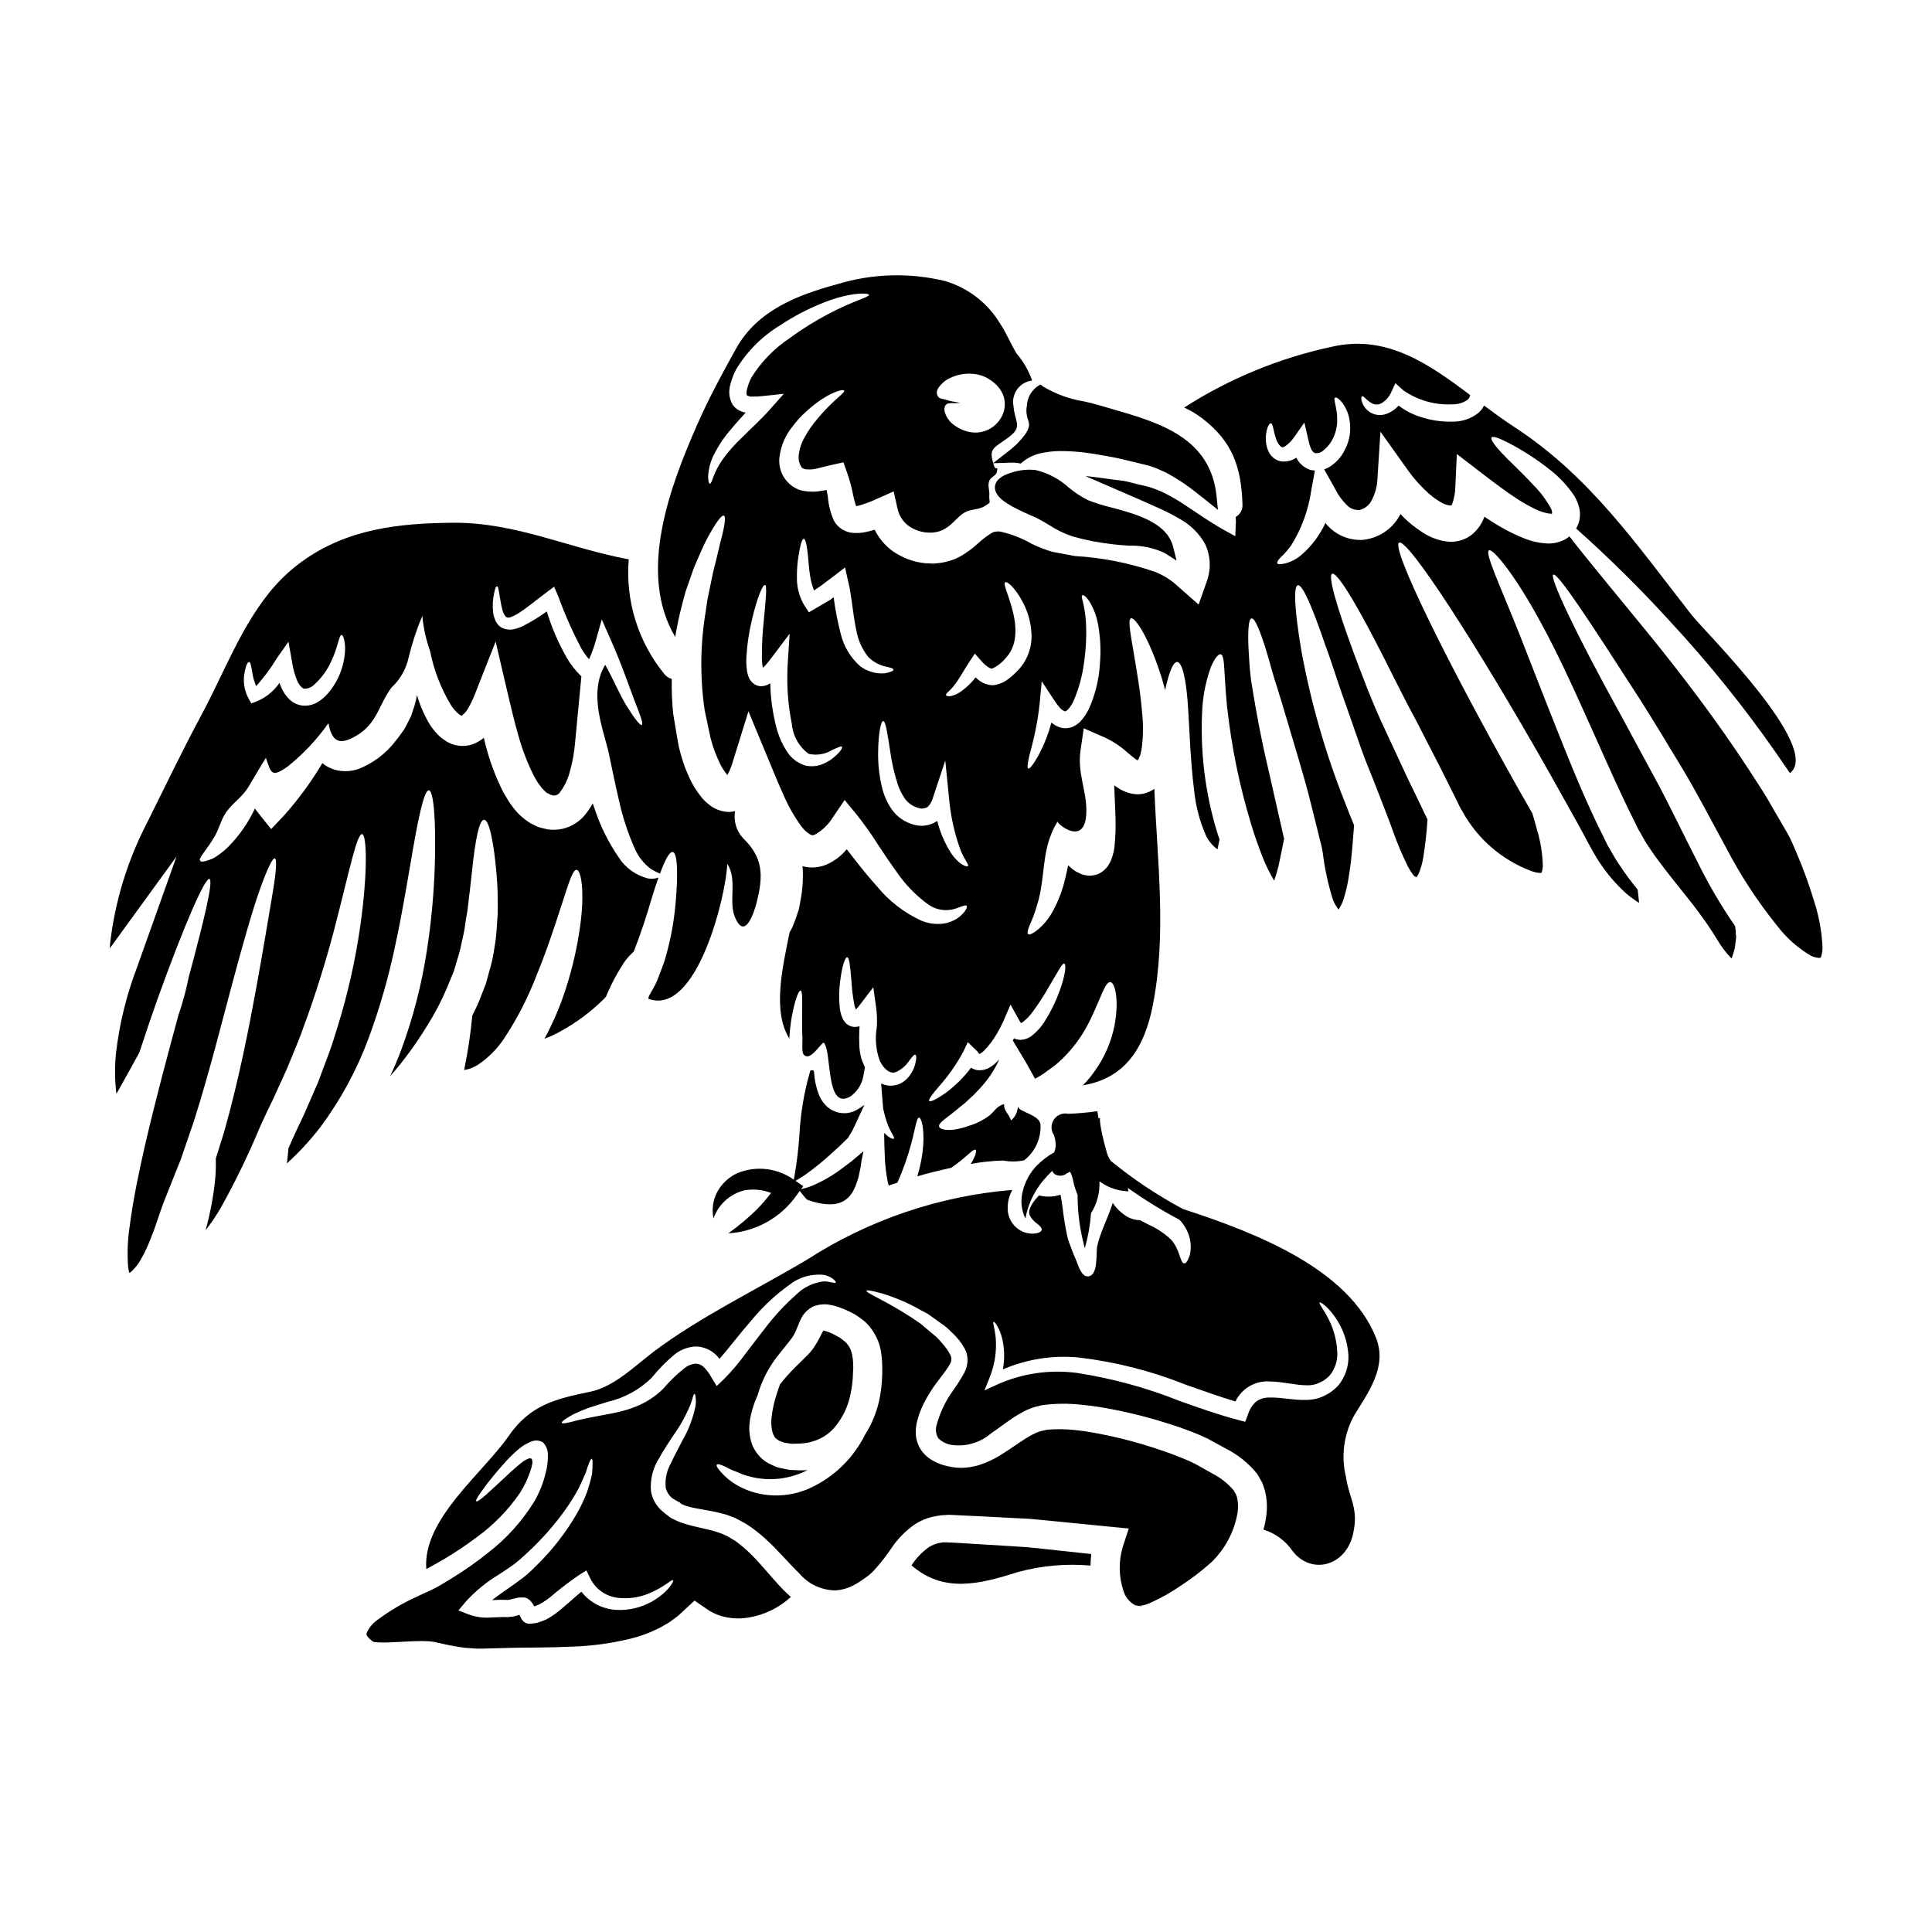
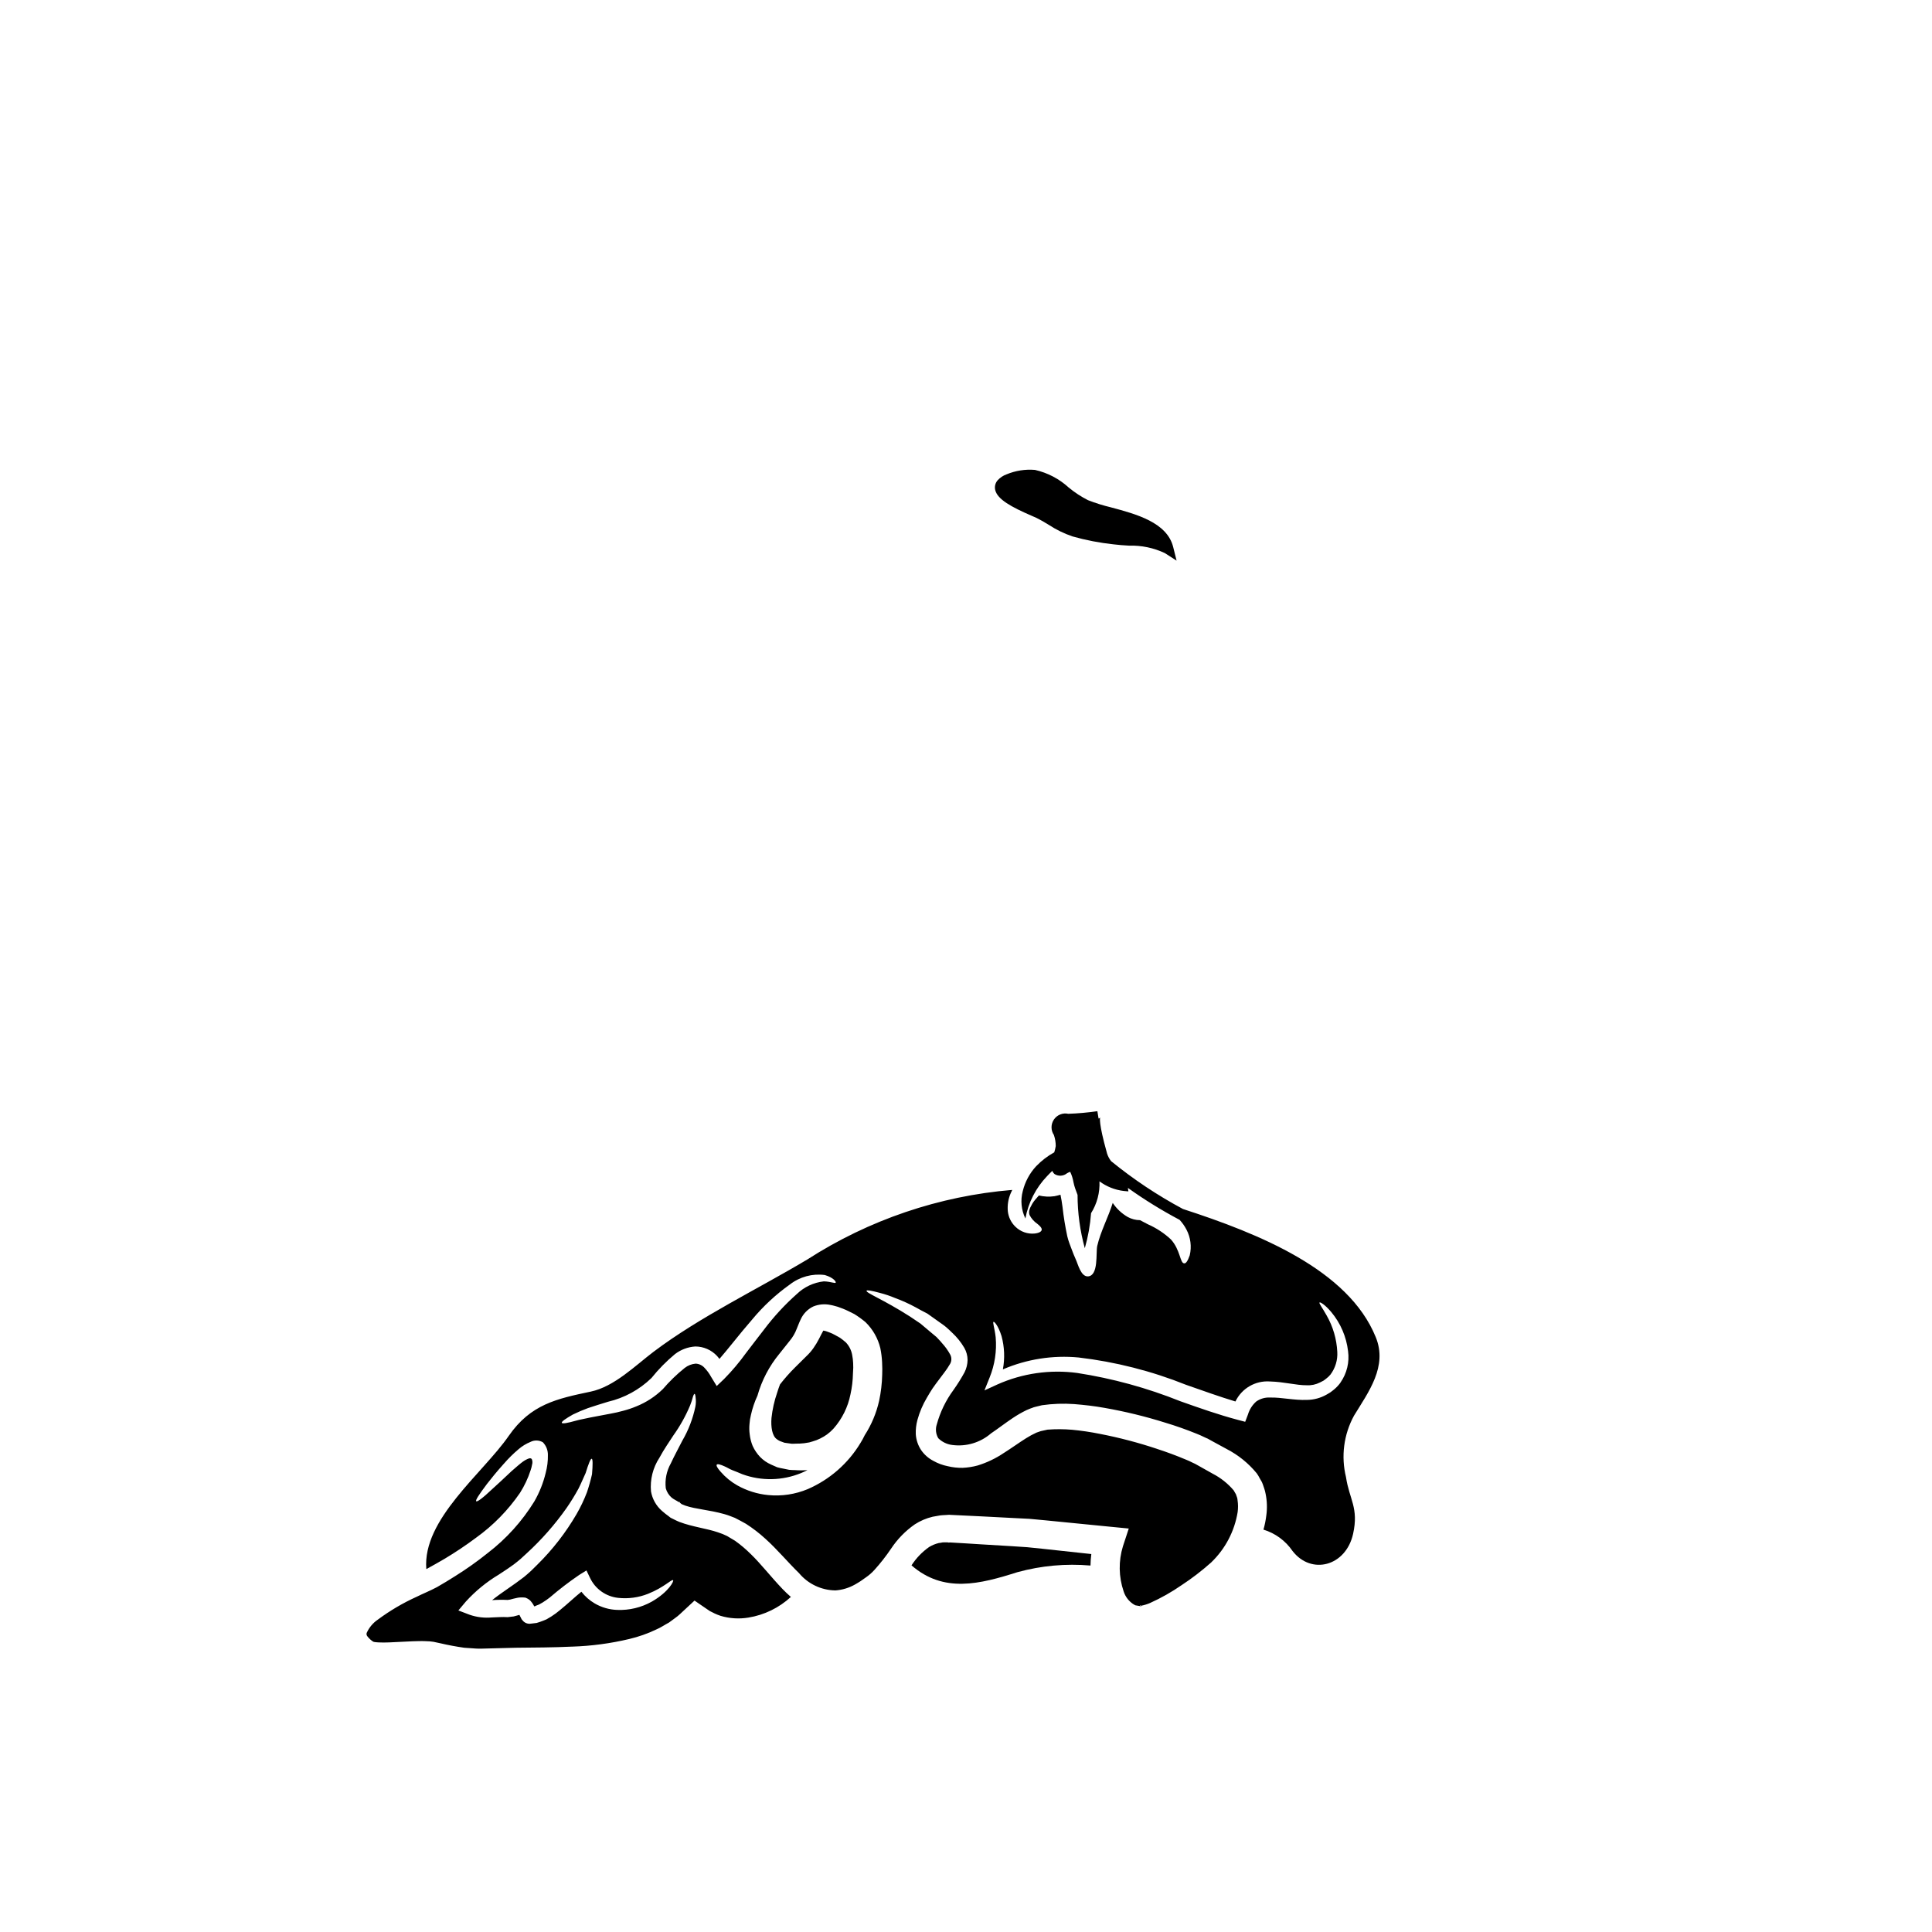
<svg xmlns="http://www.w3.org/2000/svg" fill="#000000" width="800px" height="800px" version="1.1" viewBox="144 144 512 512">
  <g>
    <path d="m508.58 498.34c-7.258-17.871-30.914-27.395-51.074-33.938-6.742-3.606-13.121-7.856-19.051-12.684-0.48-0.617-0.848-1.312-1.082-2.055l-0.07-0.277c-2.184-7.789-1.797-9.129-1.75-9.258h-0.004c-0.086 0.156-0.242 0.266-0.418 0.293l-0.316-1.945c-2.555 0.367-5.129 0.598-7.707 0.691-1.461-0.32-2.965 0.281-3.809 1.516-0.84 1.238-0.844 2.859-0.008 4.098 0.324 0.945 0.492 1.934 0.492 2.934-0.09 0.562-0.219 1.121-0.395 1.664-1.777 0.98-3.394 2.223-4.801 3.684-1.727 1.863-2.945 4.133-3.543 6.598-0.648 2.422-0.398 5 0.695 7.254 0.773-4.211 2.762-8.102 5.719-11.199 0.434-0.484 0.934-0.953 1.418-1.43v0.004c0.125 0.348 0.348 0.652 0.637 0.875 1.023 0.617 2.324 0.523 3.246-0.23 0.27-0.164 0.555-0.293 0.852-0.395 0.418 0.883 0.711 1.816 0.875 2.777 0.109 0.555 0.262 1.105 0.449 1.641 0.238 0.602 0.449 1.18 0.629 1.703 0.004 4.773 0.652 9.523 1.922 14.125 0.867-3.027 1.422-6.137 1.656-9.277 1.586-2.519 2.363-5.469 2.227-8.445 1.879 1.395 4.09 2.273 6.414 2.551l1.258 0.117-0.141-0.926c4.375 3.125 8.953 5.949 13.703 8.465 0.719 0.773 1.332 1.641 1.82 2.578 1.105 2.098 1.414 4.523 0.867 6.828-0.523 1.496-1.016 2.203-1.469 2.121-1.113-0.023-1.008-3.543-3.484-6.297h0.004c-1.805-1.691-3.883-3.062-6.148-4.055-0.652-0.355-1.336-0.707-2.07-1.086-1.141-0.008-2.266-0.301-3.266-0.848-1.594-0.922-2.953-2.195-3.973-3.727-1.18 3.809-3.238 7.594-4.109 11.414-0.395 1.824 0.395 7.836-2.422 8.055-1.934 0.137-2.695-3.344-3.293-4.57-0.395-0.844-0.734-1.742-1.113-2.754-0.191-0.492-0.395-1.008-0.574-1.527l-0.273-0.816-0.273-1.008h0.004c-0.547-2.551-0.965-5.129-1.254-7.727-0.16-1.18-0.328-2.258-0.543-3.238-0.527 0.16-1.062 0.289-1.605 0.395-1.371 0.195-2.766 0.129-4.109-0.195-0.438 0.492-0.848 0.953-1.035 1.18v0.004c-0.27 0.328-0.516 0.672-0.734 1.035-0.844 1.445-0.98 2.148-0.703 2.969l-0.004-0.004c0.48 0.926 1.18 1.723 2.039 2.312 0.762 0.602 1.25 1.145 1.18 1.605-0.07 0.461-0.676 0.848-1.852 0.98h0.004c-1.887 0.191-3.762-0.469-5.117-1.797-1.125-1.082-1.836-2.527-2.012-4.082-0.152-1.609 0.102-3.231 0.73-4.723 0.137-0.328 0.305-0.652 0.438-0.953-19.332 1.598-37.977 7.926-54.289 18.426-13.254 7.918-28.492 15.207-40.793 24.488-4.844 3.676-10.398 9.227-16.602 10.531-9.031 1.906-15.922 3.344-21.742 11.73-6.91 9.984-22.914 22.125-21.852 35.293v0.004c0.035-0.035 0.082-0.055 0.133-0.055 1.633-0.898 3.211-1.766 4.723-2.664 2.871-1.719 5.648-3.578 8.328-5.578 4.543-3.262 8.484-7.285 11.648-11.895 1.18-1.863 2.121-3.863 2.801-5.961 0.176-0.492 0.309-1.004 0.395-1.523 0.152-0.484 0.125-1.008-0.082-1.469-0.355-0.395-0.844-0.133-1.223 0.027h-0.004c-0.391 0.18-0.762 0.398-1.113 0.652-0.57 0.395-2.043 1.66-3.023 2.531-2.066 1.969-3.754 3.512-5.09 4.723-2.637 2.504-4.027 3.484-4.269 3.238-0.242-0.242 0.625-1.605 2.828-4.547 1.117-1.441 2.586-3.262 4.519-5.414h0.004c1.191-1.379 2.492-2.66 3.887-3.836 0.926-0.797 1.973-1.441 3.106-1.902 1.047-0.547 2.301-0.516 3.32 0.078 0.875 0.902 1.355 2.117 1.332 3.375 0.031 1.617-0.172 3.231-0.598 4.793-0.633 2.633-1.645 5.16-2.996 7.508-3.238 5.254-7.406 9.875-12.301 13.637-2.762 2.219-5.652 4.269-8.656 6.148-1.551 1.008-3.207 1.969-4.867 2.941-2.07 1.09-3.648 1.688-5.445 2.586v-0.004c-3.59 1.633-6.992 3.637-10.16 5.984-1.309 0.879-2.344 2.106-2.992 3.543-0.105 0.305-0.043 0.645 0.164 0.895 0.434 0.574 0.965 1.062 1.574 1.445 0.086 0.039 0.176 0.066 0.27 0.078 0.355 0.027 0.68 0.109 1.117 0.109 0.844 0.055 1.824 0.027 2.801 0 2.043-0.082 4.137-0.188 6.258-0.301 1.117-0.027 2.258-0.082 3.484-0.027l0.004 0.004c0.672 0.004 1.348 0.059 2.012 0.164l1.852 0.395c2.094 0.492 4.191 0.875 6.297 1.18 1.035 0.078 2.094 0.133 3.148 0.215 1.055 0.082 2.203-0.027 3.293-0.027 2.363-0.055 4.789-0.137 7.238-0.188 4.894-0.055 9.879-0.055 14.914-0.301l0.004 0.004c5.098-0.16 10.164-0.836 15.129-2.016 2.477-0.582 4.887-1.43 7.184-2.531 1.18-0.492 2.203-1.223 3.348-1.824l1.523-1.117 0.758-0.57c0.328-0.242 0.875-0.789 1.309-1.18l2.754-2.559 0.352-0.328c0.109-0.188 0.305 0.137 0.438 0.16l0.898 0.625 1.797 1.227 1.031 0.703 0.395 0.191 0.789 0.395v0.008c0.531 0.246 1.074 0.465 1.633 0.652 2.398 0.719 4.93 0.879 7.398 0.465 4.203-0.684 8.109-2.586 11.242-5.473-0.762-0.652-1.5-1.359-2.18-2.066-3.148-3.293-5.715-6.641-8.434-9.281h-0.004c-1.297-1.293-2.695-2.481-4.191-3.543-0.703-0.395-1.387-0.844-2.094-1.25-0.781-0.387-1.59-0.715-2.422-0.98-2.996-1.031-6.75-1.441-10.207-2.754-0.438-0.16-0.871-0.395-1.309-0.598l-0.652-0.328-0.137-0.055-0.324-0.188c-0.055-0.055-0.305-0.242-0.305-0.242l0.004-0.004c-0.668-0.473-1.312-0.984-1.926-1.527-1.523-1.332-2.539-3.148-2.887-5.141-0.285-3.141 0.504-6.289 2.231-8.926 1.25-2.312 2.582-4.191 3.672-5.879v-0.004c1.781-2.488 3.281-5.172 4.465-7.996 0.297-0.734 0.543-1.492 0.738-2.258 0.16-0.52 0.328-0.789 0.434-0.789 0.105 0 0.219 0.273 0.273 0.848h-0.004c0.129 0.848 0.113 1.715-0.051 2.559-0.664 3.168-1.832 6.207-3.461 9.004-0.926 1.852-2.039 3.836-3.047 6.016-1.125 2-1.594 4.305-1.332 6.586 0.262 0.969 0.812 1.844 1.574 2.5 0.465 0.395 1.277 0.762 1.906 1.18l0.137-0.137 0.105 0.273 0.492 0.395c0.328 0.109 0.625 0.273 0.98 0.395 2.801 0.953 6.176 1.086 10.285 2.231 1.117 0.301 1.934 0.676 2.828 1.004 1.18 0.574 1.934 1.035 2.941 1.574 1.812 1.164 3.523 2.481 5.117 3.934 3.211 2.887 5.93 6.203 8.953 9.145 2.391 2.859 5.906 4.527 9.633 4.574 1.816-0.125 3.582-0.656 5.172-1.551 1.031-0.574 2.019-1.223 2.961-1.934 0.82-0.566 1.566-1.227 2.234-1.969 1.59-1.762 3.055-3.637 4.383-5.602 1.676-2.531 3.812-4.719 6.297-6.453 1.449-0.938 3.047-1.617 4.727-2.016l1.363-0.242h-0.004c0.391-0.082 0.785-0.137 1.18-0.164l1.008-0.055 0.816-0.055 0.488 0.027 8.195 0.395c2.754 0.133 5.551 0.273 8.352 0.434 1.418 0.055 2.828 0.137 4.246 0.215l4.242 0.395c5.688 0.543 11.484 1.145 17.363 1.715l4.723 0.461-1.551 4.723c-1.191 3.898-1.125 8.066 0.188 11.922 0.465 1.469 1.441 2.715 2.758 3.512 0.078 0.023 0.152 0.062 0.219 0.105 0.051 0.027 0 0.055 0.133 0.082l0.465 0.082 0.953 0.16 0.078 0.027c0-0.027 0.109-0.105 0.055-0.16-0.055-0.055-0.133 0.027-0.188 0.027-0.055 0-0.082-0.082-0.137-0.055l-0.027-0.109c0.242 0.027 0.328 0.082 0.355 0.137v0.004c0.793-0.152 1.57-0.391 2.312-0.711 2.961-1.332 5.793-2.938 8.461-4.789 2.668-1.754 5.207-3.699 7.594-5.82l0.137-0.109 0.078-0.082v-0.004c3.703-3.566 6.148-8.234 6.973-13.305 0.141-1.047 0.133-2.106-0.027-3.148-0.012-0.223-0.047-0.441-0.109-0.656l-0.328-0.926c-0.027-0.055-0.109-0.188-0.109-0.188l-0.16-0.273c-0.137-0.191-0.191-0.395-0.328-0.574v0.004c-1.547-1.82-3.434-3.316-5.555-4.41-1.25-0.703-2.504-1.387-3.727-2.094l-0.926-0.516-0.707-0.328c-0.582-0.305-1.184-0.578-1.797-0.816-2.449-1.035-4.981-1.969-7.539-2.801l0.004-0.004c-4.973-1.66-10.051-2.996-15.199-3.992-2.43-0.492-4.879-0.855-7.348-1.09-2.172-0.188-4.356-0.195-6.531-0.031l-1.797 0.395-1.141 0.395c-0.953 0.434-1.871 0.934-2.758 1.496-1.879 1.18-3.809 2.586-5.879 3.894v-0.004c-2.137 1.445-4.477 2.562-6.938 3.32-1.309 0.355-2.648 0.566-4 0.625-1.324 0.023-2.648-0.125-3.938-0.438-1.316-0.262-2.582-0.727-3.754-1.383-1.32-0.676-2.453-1.668-3.293-2.887-0.832-1.258-1.32-2.715-1.414-4.219-0.047-1.266 0.102-2.531 0.434-3.758 0.566-2.07 1.41-4.055 2.508-5.902 0.488-0.871 1.031-1.715 1.496-2.449 0.652-0.953 1.141-1.574 1.688-2.312 1.059-1.445 2.148-2.754 2.801-3.938 0.578-0.781 0.664-1.824 0.219-2.691-0.617-1.141-1.375-2.199-2.262-3.148-0.395-0.52-0.953-1.035-1.414-1.555-0.492-0.395-0.953-0.789-1.418-1.18-0.98-0.816-1.906-1.605-2.801-2.363-0.98-0.652-1.906-1.277-2.754-1.852-7.133-4.574-11.809-6.297-11.539-6.859 0.082-0.242 1.309-0.027 3.512 0.57h-0.004c1.387 0.352 2.742 0.809 4.055 1.363 1.863 0.684 3.672 1.504 5.418 2.449 0.98 0.547 2.016 1.117 3.148 1.688 1.008 0.734 2.098 1.496 3.211 2.285 0.598 0.438 1.09 0.734 1.797 1.336 0.516 0.461 1.004 0.898 1.574 1.469h0.004c1.246 1.16 2.32 2.5 3.184 3.973 0.566 0.984 0.867 2.102 0.871 3.238-0.023 1.137-0.305 2.254-0.816 3.266-0.883 1.605-1.852 3.16-2.914 4.652-2.027 2.75-3.531 5.848-4.434 9.145-0.402 1.215-0.258 2.547 0.391 3.648 0.992 0.988 2.285 1.621 3.68 1.793 3.719 0.504 7.473-0.617 10.309-3.074 1.824-1.223 3.672-2.668 5.824-4.109h0.004c1.137-0.762 2.328-1.445 3.562-2.043 0.328-0.16 0.68-0.273 1.035-0.434l0.543-0.191 0.246-0.105 0.488-0.137 1.793-0.438h0.004c2.828-0.402 5.691-0.504 8.543-0.301 2.695 0.219 5.387 0.52 8.059 1.008 5.457 0.957 10.852 2.273 16.137 3.938 2.719 0.816 5.414 1.766 8.191 2.887 0.68 0.273 1.391 0.57 2.094 0.926l0.52 0.242 0.273 0.109 0.109 0.051 0.297 0.164 0.93 0.516c1.25 0.68 2.531 1.363 3.809 2.07h-0.004c3.059 1.578 5.762 3.762 7.945 6.422 0.301 0.41 0.562 0.848 0.785 1.305l0.395 0.68 0.188 0.328 0.082 0.191 0.16 0.395 0.355 1.035h0.004c0.164 0.488 0.297 0.988 0.391 1.496 0.387 1.883 0.453 3.816 0.191 5.715-0.152 1.281-0.406 2.547-0.762 3.785 3.137 0.957 5.852 2.953 7.703 5.66 4.981 6.449 14.148 4.059 16.055-4.543 1.523-6.91-0.98-9.055-1.879-14.996h0.004c-1.363-5.516-0.609-11.344 2.121-16.328 3.832-6.281 8.949-13.031 5.75-20.812zm-186.2 64.441c0.273 0.137-1.062 3.023-5.633 5.66-2.809 1.574-6.004 2.34-9.223 2.203-2.082-0.078-4.109-0.664-5.906-1.711-1.367-0.801-2.57-1.855-3.543-3.106-1.77 1.418-3.566 3.148-5.715 4.898-0.715 0.602-1.469 1.156-2.258 1.66l-1.277 0.758c-0.57 0.242-1.18 0.492-1.738 0.68l-0.004 0.004c-0.285 0.109-0.578 0.199-0.875 0.273l-0.676 0.082-0.652 0.082-0.328 0.027-0.055 0.027h-0.301l-0.164-0.027c-0.109-0.004-0.219-0.023-0.324-0.055-0.465-0.129-0.875-0.395-1.184-0.766-0.07-0.07-0.137-0.152-0.188-0.242l-0.066-0.043-0.027-0.055-0.082-0.16-0.516-1.008-0.395 0.109-1.113 0.301c-0.52 0.082-1.035 0.133-1.574 0.188h-0.16c-1.18-0.082-2.531 0.027-4.082 0.082h-0.004c-1.977 0.18-3.973-0.059-5.852-0.711l-2.992-1.141 2.016-2.398v0.004c2.527-2.769 5.445-5.156 8.66-7.086 1.441-0.926 2.773-1.824 3.977-2.695 0.598-0.461 1.359-1.059 1.793-1.441 0.57-0.516 1.141-1.035 1.688-1.551 3.93-3.602 7.461-7.617 10.531-11.973 1.152-1.668 2.215-3.394 3.184-5.172 0.789-1.574 1.336-2.969 1.879-4.109 0.762-2.477 1.309-3.836 1.605-3.781 0.301 0.055 0.301 1.523 0.082 4.109v-0.004c-0.363 1.609-0.809 3.199-1.336 4.766-0.77 2.008-1.695 3.957-2.773 5.82-2.836 4.871-6.305 9.348-10.316 13.309-0.543 0.547-1.141 1.117-1.711 1.688-0.734 0.707-1.25 1.09-1.906 1.66-1.418 1.086-2.828 2.094-4.219 3.047s-2.887 2.016-4.215 3.074c1.383-0.102 2.773-0.117 4.16-0.051h0.027c0.168-0.055 0.34-0.082 0.52-0.082l0.898-0.242 1.223-0.273c0.621-0.094 1.254-0.102 1.875-0.027h0.082l0.188 0.078h0.004c0.441 0.168 0.844 0.43 1.18 0.762 0.164 0.188 0.328 0.395 0.465 0.57 0.191 0.301 0.395 0.598 0.492 0.82l0.027 0.078h0.16c0.141-0.047 0.273-0.109 0.395-0.188 0.23-0.105 0.469-0.195 0.711-0.273l0.977-0.547h-0.004c0.66-0.406 1.297-0.852 1.906-1.328 2.492-2.141 5.098-4.141 7.812-5.988l1.906-1.18 0.926 1.934v-0.004c1.387 2.965 4.223 4.988 7.477 5.336 2.699 0.293 5.426-0.082 7.949-1.086 4.328-1.738 6.234-3.941 6.613-3.586zm10.012-53.992h0.004c-0.445-0.809-0.996-1.559-1.629-2.231-0.609-0.715-1.488-1.145-2.426-1.18-1.051 0.094-2.055 0.492-2.887 1.141-2.098 1.684-4.039 3.562-5.793 5.606-2.019 1.969-4.402 3.523-7.019 4.574-1.141 0.477-2.316 0.871-3.512 1.18-1.141 0.328-2.203 0.543-3.211 0.734-2.016 0.395-3.836 0.73-5.445 1.031-1.496 0.355-2.828 0.547-3.938 0.875-2.231 0.625-3.512 0.844-3.648 0.543-0.137-0.301 0.926-1.062 2.941-2.203 1.293-0.633 2.621-1.195 3.973-1.691 1.555-0.543 3.406-1.086 5.309-1.684 4.344-1.012 8.332-3.191 11.535-6.297 1.859-2.32 3.949-4.441 6.234-6.34 1.559-1.191 3.434-1.895 5.391-2.016 2.191 0.004 4.277 0.922 5.766 2.531 0.242 0.242 0.395 0.516 0.625 0.762 1.18-1.363 2.398-2.859 3.543-4.273 1.715-2.121 3.402-4.191 5.09-6.125 2.926-3.535 6.301-6.672 10.039-9.332 2.621-2.031 5.941-2.934 9.227-2.504 2.363 0.68 3.047 1.824 2.914 2.012-0.191 0.301-1.277-0.273-3.148-0.328-2.691 0.301-5.207 1.477-7.156 3.352-3.211 2.848-6.129 6.016-8.711 9.445-1.523 1.988-3.148 4.055-4.789 6.231-1.746 2.422-3.676 4.707-5.769 6.832l-1.969 1.879zm44.906-7.477h0.004c0.246 1.211 0.398 2.441 0.461 3.676l0.055 1.793-0.027 1.551c-0.055 2.324-0.328 4.641-0.816 6.914-0.727 3.231-2.016 6.309-3.809 9.09-0.344 0.723-0.723 1.422-1.148 2.094-3.269 5.422-8.152 9.684-13.961 12.203-3.316 1.383-6.922 1.926-10.5 1.574-2.883-0.281-5.672-1.16-8.195-2.582-1.652-0.941-3.133-2.156-4.379-3.594-0.871-0.98-1.223-1.633-1.035-1.879 0.188-0.242 0.93-0.082 2.098 0.461 0.598 0.246 1.277 0.707 2.066 1.008 0.789 0.301 1.66 0.652 2.613 1.062 5.062 1.852 10.637 1.734 15.621-0.324 0.543-0.215 1.086-0.492 1.633-0.762h-0.055v-0.004c-1.078 0.082-2.16 0.082-3.238 0-0.516-0.027-1.035 0-1.551-0.078l-1.605-0.328c-0.531-0.09-1.059-0.207-1.574-0.352l-1.605-0.707v-0.004c-1.094-0.477-2.082-1.16-2.914-2.016-0.812-0.855-1.477-1.84-1.969-2.91-0.402-0.984-0.668-2.019-0.785-3.074-0.125-0.914-0.145-1.84-0.055-2.754 0.055-0.828 0.184-1.648 0.391-2.449 0.391-1.746 0.965-3.441 1.719-5.062 1.145-4.055 3.117-7.824 5.793-11.074 0.898-1.145 1.824-2.312 2.754-3.457 0.809-0.965 1.445-2.059 1.879-3.238 0.305-0.68 0.547-1.445 1.035-2.449 0.672-1.488 1.848-2.695 3.32-3.406 1.473-0.605 3.098-0.742 4.652-0.391 0.652 0.105 1.18 0.301 1.824 0.461 0.547 0.188 0.875 0.328 1.336 0.488 1.145 0.438 2.043 0.953 3.074 1.445l-0.004-0.004c1.039 0.645 2.031 1.363 2.969 2.148 1.941 1.887 3.305 4.289 3.934 6.922zm121.97 9.055 0.004-0.004c-0.488 0.688-1.066 1.309-1.715 1.852-0.355 0.273-0.734 0.598-1.062 0.816l-0.926 0.547 0.004-0.004c-1.586 0.906-3.375 1.395-5.199 1.414-3.484 0.137-6.773-0.707-9.77-0.625-1.32-0.078-2.625 0.297-3.703 1.062-1.027 0.918-1.781 2.106-2.176 3.43l-0.734 1.934-1.969-0.52c-5.035-1.332-10.066-3.102-15.211-4.926-8.801-3.531-17.973-6.047-27.34-7.496-7.195-0.965-14.52 0.09-21.148 3.047l-3.43 1.574 1.363-3.402v0.004c1.371-3.379 1.926-7.035 1.613-10.668-0.273-2.504-0.898-4.027-0.543-4.109 0.188-0.051 1.223 0.98 2.094 3.785 0.781 2.875 0.902 5.891 0.355 8.82 6.32-2.719 13.223-3.801 20.07-3.152 9.777 1.152 19.359 3.59 28.496 7.25 4.519 1.574 8.871 3.148 13.062 4.41 1.668-3.481 5.293-5.582 9.145-5.305 3.836 0.105 6.996 1.031 9.742 1.004h-0.004c1.215 0.07 2.426-0.184 3.512-0.734l0.953-0.492c0.277-0.16 0.438-0.355 0.652-0.488 0.441-0.32 0.836-0.695 1.184-1.117 1.297-1.727 1.938-3.859 1.809-6.016-0.168-3.398-1.137-6.711-2.828-9.66-1.18-2.121-2.07-3.184-1.879-3.43 0.16-0.164 1.441 0.543 3.129 2.559 2.457 2.953 3.996 6.555 4.438 10.367 0.391 2.902-0.316 5.844-1.984 8.246z" />
    <path d="m416.16 554.02c-1.391-0.109-2.754-0.164-4.137-0.273l-8.191-0.492c-2.723-0.188-5.387-0.328-8.031-0.488l-0.395 0.027h-0.027l-0.273-0.055h-0.98 0.004c-0.266-0.004-0.531 0.035-0.785 0.105l-0.598 0.082v0.004c-0.883 0.215-1.727 0.566-2.504 1.035-1.863 1.305-3.453 2.957-4.684 4.871 8.52 7.426 18.105 4.981 28.113 1.793v0.004c6.285-1.723 12.828-2.312 19.32-1.746 0.016-1.02 0.09-2.035 0.219-3.047-4.297-0.465-8.629-0.926-12.844-1.391-1.406-0.133-2.82-0.297-4.207-0.43z" />
-     <path d="m357.46 455.28c2.422-1.73 4.731-3.606 6.918-5.621 0.648-0.598 1.301-1.18 1.969-1.789l2.387-2.32 0.348-0.574-0.004-0.004c0.125-0.258 0.277-0.5 0.449-0.727 0.262-0.414 0.492-0.852 0.684-1.305 0.156-0.344 0.32-0.695 0.5-1.023 0.301-0.621 0.582-1.258 0.863-1.887 0.188-0.414 0.375-0.828 0.555-1.211l0.961-2.004-1.648 1.078h-0.004c-0.832 0.543-1.77 0.906-2.754 1.062-1.043 0.137-2.102 0.039-3.102-0.289l-1.27-0.559-0.156-0.102h-0.004c-0.457-0.285-0.879-0.625-1.254-1.016-0.703-0.711-1.281-1.539-1.703-2.449-0.844-2.055-1.34-4.238-1.461-6.457l-0.145-0.426h-0.812l-0.109 0.34c-1.59 5.488-2.535 11.141-2.816 16.848-0.266 3.797-0.73 7.574-1.395 11.316l-0.09 0.453h-0.02c-4.293-3.059-9.848-3.738-14.75-1.801-2.402 1.043-4.375 2.875-5.59 5.195-1.078 2.129-1.402 4.559-0.926 6.898 1.289-3.688 4.348-6.484 8.137-7.441 2.391-0.441 4.859-0.203 7.125 0.68-1.168 1.535-2.426 2.992-3.777 4.371-2.348 2.301-4.871 4.418-7.547 6.328 7.277-0.43 13.961-4.168 18.137-10.145l0.789-1.086 0.688 0.871c0.211 0.273 0.434 0.523 0.648 0.789l0.465 0.516 0.375 0.23c0.734 0.25 1.574 0.508 2.527 0.738h-0.004c1.082 0.25 2.184 0.383 3.293 0.395 0.867 0.016 1.727-0.113 2.555-0.375 0.984-0.344 1.867-0.926 2.574-1.691 0.293-0.348 0.57-0.715 0.82-1.094 0.117-0.18 0.219-0.363 0.312-0.555l0.457-0.949c0.227-0.621 0.441-1.242 0.648-1.848l0.125-0.375v0.004c0.117-0.383 0.207-0.773 0.266-1.172 0.023-0.195 0.062-0.387 0.109-0.578 0.141-0.465 0.238-0.938 0.289-1.422l0.086-0.582c0.023-0.219 0.051-0.434 0.098-0.676l0.547-2.754-2.148 1.828-1.086 0.898c-0.723 0.562-1.453 1.105-2.152 1.617v-0.004c-2.566 1.984-5.379 3.625-8.371 4.879-0.617 0.246-1.25 0.453-1.895 0.617l-0.883 0.219 0.582-0.789-2.07-1.434 0.395-0.215c0.785-0.426 1.543-0.902 2.266-1.426z" />
    <path d="m369.82 502.99c-0.23-1.203-0.797-2.316-1.633-3.211-0.5-0.445-1.027-0.863-1.574-1.254-0.652-0.328-1.359-0.789-1.906-1.035-0.383-0.18-0.777-0.344-1.18-0.488-0.273-0.082-0.543-0.215-0.789-0.273v0.004c-0.176-0.051-0.359-0.086-0.547-0.109-0.027 0.055-0.055 0.082-0.078 0.137-0.301 0.488-0.652 1.277-1.062 2.039-0.438 0.859-0.938 1.688-1.496 2.477-0.531 0.762-1.145 1.465-1.824 2.098-1.059 1.059-2.066 2.039-3.047 3.019-1.422 1.406-2.746 2.906-3.973 4.488-0.273 0.707-0.52 1.418-0.762 2.203v0.004c-0.75 2.164-1.25 4.41-1.496 6.688-0.191 2.363 0.16 4.816 1.469 5.66 0.363 0.285 0.781 0.496 1.223 0.629 0.246 0.082 0.492 0.188 0.734 0.273l0.98 0.137 0.953 0.133c0.355 0.027 0.758-0.027 1.113-0.027 0.727 0.008 1.457-0.027 2.18-0.109l1.363-0.219 0.926-0.273h-0.004c0.68-0.188 1.34-0.441 1.969-0.758 1.352-0.648 2.562-1.555 3.566-2.668 2.258-2.57 3.801-5.695 4.461-9.055 0.402-1.809 0.621-3.656 0.656-5.508l0.078-1.523-0.027-1.223v-0.004c-0.031-0.754-0.125-1.508-0.273-2.25z" />
-     <path d="m624.75 382.79c-1.285-4.254-2.801-8.434-4.547-12.52l-1.277-2.992h-0.004c-0.402-0.926-0.863-1.828-1.375-2.699-1.086-1.879-2.176-3.754-3.262-5.606s-2.098-3.699-3.238-5.473c-1.141-1.77-2.258-3.512-3.375-5.223-8.98-13.777-18.105-25.551-25.977-35.324-9.934-12.164-17.637-21.387-21.77-26.805h-0.004c-0.316 0.262-0.652 0.5-1.008 0.711-1.363 0.762-2.898 1.168-4.461 1.18-2.352-0.066-4.672-0.574-6.836-1.496-1.949-0.785-3.84-1.703-5.66-2.754-1.551-0.875-3.074-1.855-4.598-2.859h0.004c-0.031 0.121-0.066 0.238-0.113 0.355-0.703 1.805-1.887 3.387-3.422 4.574-1.816 1.324-4.066 1.918-6.301 1.66-2.344-0.293-4.59-1.133-6.555-2.449-1.602-1.023-3.106-2.188-4.492-3.484-0.465-0.438-0.898-0.902-1.336-1.363-0.215 0.355-0.395 0.734-0.598 1.062v0.004c-2.098 3.293-5.606 5.434-9.496 5.793-3.602 0.164-7.082-1.332-9.445-4.055-0.137-0.137-0.219-0.301-0.355-0.438-1.5 3.258-3.684 6.152-6.394 8.496-1.293 1.109-2.836 1.891-4.492 2.281-1.141 0.246-1.766 0.191-1.879-0.133-0.109-0.328 0.242-0.844 0.953-1.574 1.023-0.953 1.945-2.008 2.754-3.148 2.742-4.391 4.539-9.305 5.285-14.426l0.98-5.387v-0.004c-0.398-0.027-0.793-0.082-1.184-0.16-1.629-0.527-2.977-1.695-3.727-3.238-1.289 0.875-2.879 1.195-4.406 0.898-1.363-0.383-2.477-1.363-3.019-2.668-0.375-0.852-0.594-1.766-0.656-2.695-0.074-1.215 0.082-2.434 0.461-3.59 0.328-0.707 0.625-1.09 0.902-1.062 0.543 0.082 0.57 1.852 1.359 4.137 0.301 1.113 1.336 2.422 1.742 2.203 0.328 0.109 1.879-1.008 2.992-2.613l2.754-3.918 1.141 4.953c0.156 0.766 0.402 1.504 0.738 2.207 0.191 0.43 0.539 0.77 0.977 0.953 0.773 0.086 1.547-0.16 2.125-0.684 0.844-0.652 1.562-1.453 2.121-2.359 1.02-1.676 1.574-3.594 1.605-5.555 0.082-3.484-1.18-5.742-0.57-6.125 0.273-0.16 0.898 0.164 1.688 1.09 1.105 1.363 1.836 2.992 2.121 4.723 0.5 2.68 0.102 5.449-1.141 7.875-0.727 1.527-1.785 2.871-3.106 3.934-0.73 0.602-1.559 1.07-2.449 1.387l2.941 5.254c0.766 1.562 1.797 2.981 3.047 4.191 0.891 0.961 2.18 1.445 3.484 1.305 1.328-0.355 2.445-1.254 3.074-2.477 0.965-1.805 1.504-3.805 1.574-5.848l0.789-12.41 7.293 10.234-0.004-0.004c1.609 2.246 3.457 4.305 5.512 6.148 0.992 0.867 2.055 1.641 3.184 2.316 0.777 0.496 1.668 0.797 2.586 0.867h0.082c0.055 0 0.188-0.027 0.355-0.395v0.004c0.527-1.461 0.812-2.992 0.844-4.543l0.395-8.711 6.801 5.227c3.406 2.609 6.422 4.894 9.523 6.883 1.449 0.922 2.949 1.758 4.492 2.504 1.16 0.57 2.394 0.969 3.672 1.184 0.438 0.027 0.602-0.027 0.574 0.027s0.078-0.027-0.055 0.137c-0.027 0.027-0.109 0.301 0.055 0l0.188-0.273c0.008-0.457-0.102-0.906-0.324-1.305-1.23-2.223-2.762-4.266-4.547-6.07-3.43-3.699-6.586-6.531-8.574-8.684-1.988-2.152-2.965-3.617-2.582-4.027 0.383-0.41 1.879 0.137 4.516 1.469 3.762 1.961 7.336 4.266 10.672 6.891 2.59 1.969 4.84 4.352 6.668 7.043 0.602 0.988 1.051 2.062 1.328 3.184 0.402 1.559 0.277 3.207-0.352 4.688l-0.438 0.871 0.004-0.004c8.73 7.781 17.051 16.008 24.926 24.656 10.164 10.949 19.547 22.598 28.082 34.859 1.199 1.738 2.426 3.512 3.648 5.305 8.734-6.668-22.617-37.527-26.07-41.938-14.664-18.727-26.973-36.832-47.238-49.965-2.613-1.711-5.172-3.59-7.758-5.512l-0.16 0.301c-0.328 0.605-0.762 1.148-1.277 1.605-1.902 1.535-4.277 2.371-6.723 2.359-3.062 0.113-6.121-0.352-9.012-1.363-1.973-0.648-3.82-1.625-5.465-2.887-0.898 1.008-2.031 1.773-3.297 2.231-1.738 0.617-3.676 0.219-5.035-1.035-0.738-0.695-1.262-1.594-1.492-2.586-0.109-0.625-0.082-0.98 0.105-1.062 0.395-0.273 1.145 1.062 2.695 1.883 0.82 0.422 1.797 0.379 2.578-0.109 1.148-0.715 2.043-1.77 2.555-3.023l1.035-2.231 2.121 1.906v-0.004c3.793 2.633 8.348 3.934 12.957 3.703 1.41 0.039 2.797-0.359 3.973-1.145 0.164-0.16 0.395-0.301 0.438-0.516l0.105-0.137 0.027-0.051c0.055-0.027 0.137-0.395 0.137-0.395 0.008-0.074 0.027-0.148 0.055-0.215-10.969-8.266-22.207-16.164-36.684-12.793-13.895 2.977-27.137 8.43-39.098 16.102 1.703 0.785 3.316 1.754 4.816 2.887 7.918 6.098 10.312 12.793 10.629 22.723h-0.004c0.129 1.383-0.574 2.707-1.793 3.375 0.027 0.434 0.055 0.816 0.055 1.25l-0.164 3.859-3.566-1.969c-3.148-1.797-6.391-4.059-9.77-6.297v0.004c-1.695-1.137-3.457-2.176-5.277-3.102-0.891-0.457-1.812-0.852-2.758-1.18-0.953-0.367-1.938-0.66-2.938-0.871-2.148-0.395-4.027-1.145-6.152-1.363-2.801-0.301-5.606-0.789-8.434-1.086-0.242-0.027-0.516-0.027-0.789-0.055l13.973 6.062c1.879 0.848 3.781 1.688 5.688 2.531 2.062 0.922 4.059 1.973 5.988 3.148 2.469 1.496 4.516 3.594 5.957 6.098 1.488 3.016 1.723 6.5 0.652 9.691l-2.285 6.504-5.445-4.789v-0.004c-1.766-1.664-3.836-2.977-6.094-3.867-6.84-2.359-13.969-3.773-21.191-4.191-1.824-0.328-3.617-0.68-5.41-1.008l-0.328-0.055-0.395-0.109-0.082-0.027-0.215-0.051-0.789-0.246c-0.57-0.16-1.004-0.395-1.523-0.543-0.98-0.395-1.879-0.789-2.719-1.18l-0.004-0.004c-2.609-1.508-5.438-2.609-8.383-3.266-0.426-0.062-0.855-0.055-1.277 0.027l-0.301 0.055c-0.027 0.027-0.082 0.027-0.105 0.055h-0.137l-0.543 0.301c-1.219 0.746-2.359 1.613-3.406 2.586-1.441 1.336-3.027 2.512-4.723 3.508l-1.496 0.73v0.004c-0.578 0.223-1.168 0.414-1.766 0.57-0.914 0.277-1.852 0.461-2.805 0.547l-1.062 0.105-0.762-0.027-1.523-0.078c-1.012-0.098-2.012-0.281-2.992-0.547-1.965-0.559-3.824-1.43-5.512-2.582-2.07-1.484-3.742-3.457-4.871-5.742-0.715 0.227-1.441 0.418-2.176 0.57-1.348 0.32-2.738 0.391-4.109 0.215-1-0.176-1.941-0.578-2.758-1.18-0.414-0.289-0.781-0.637-1.09-1.035-0.297-0.332-0.543-0.707-0.73-1.113-0.844-1.949-1.363-4.027-1.539-6.144-0.105-0.652-0.215-1.25-0.352-1.852-0.492 0.109-1.008 0.188-1.551 0.273-1.832 0.305-3.711 0.223-5.512-0.246-3.809-1.352-6.07-5.273-5.332-9.25 0.406-2.664 1.492-5.176 3.148-7.297 1.211-1.664 2.606-3.184 4.156-4.535 5.441-4.871 9.605-5.797 9.77-5.254 0.273 0.598-3.023 2.477-7.266 7.676v-0.004c-1.172 1.375-2.203 2.859-3.078 4.438-0.996 1.633-1.59 3.481-1.738 5.387-0.043 0.785 0.125 1.566 0.488 2.262l0.246 0.434 0.105 0.219c0.137 0.027 0.137 0.055 0.273 0.133 0.215 0.156 0.469 0.25 0.734 0.273 1.012 0.125 2.039 0.062 3.023-0.191 1.277-0.273 2.664-0.707 4.41-1.062l2.609-0.57 0.953 2.695c0.594 1.711 1.086 3.457 1.469 5.227 0.219 1.246 0.527 2.473 0.926 3.676 0.379-0.059 0.75-0.141 1.113-0.25 1.598-0.473 3.156-1.07 4.656-1.793l4.188-1.852 1.035 4.598h0.004c0.418 1.992 1.625 3.731 3.348 4.816 0.914 0.578 1.914 1 2.965 1.254 0.555 0.121 1.121 0.203 1.688 0.242h0.871l0.273 0.027 0.273-0.055h-0.004c0.672-0.047 1.336-0.195 1.969-0.434l0.543-0.219s0.68-0.352 0.707-0.395c1.906-1.062 3.148-3.023 4.981-4.164 1.633-1.035 3.894-0.789 5.359-1.715 2.18-1.359 1.18-0.652 1.336-3.148 0.082-1.414-0.57-2.34 0.082-3.809 0.395-0.816 1.688-1.18 1.906-2.094 0.438-2.043-0.242-0.082-0.789-1.852-0.062-0.199-0.094-0.348-0.145-0.527l4.496-0.145-0.004-0.004c0.707-0.039 1.418 0 2.113 0.113l0.672 0.117 0.52-0.434h0.004c1.426-1.152 3.102-1.949 4.891-2.328 1.555-0.324 3.137-0.504 4.723-0.547 2.863-0.012 5.723 0.199 8.551 0.641 2.574 0.395 5.117 0.844 7.816 1.426l7.391 1.793c0.938 0.266 1.852 0.609 2.734 1.027l0.762 0.328c0.852 0.344 1.668 0.766 2.449 1.25l0.711 0.414c1.91 1.133 3.742 2.391 5.488 3.762 1.031 0.789 1.996 1.574 2.93 2.305l3.289 2.637-0.348-3.488c-1.574-15.719-15.125-19.621-28.25-23.395l-3.082-0.895c-1.094-0.332-2.41-0.633-3.832-0.961v0.004c-3.777-0.613-7.41-1.926-10.707-3.871l-0.828-0.613-0.867 0.562 0.004-0.004c-1.637 1.203-2.641 3.086-2.723 5.117-0.133 0.629-0.16 1.277-0.09 1.914l0.152 0.957c0.051 0.227 0.113 0.449 0.191 0.668l0.207 0.625h0.004c0.027 0.297 0.074 0.59 0.137 0.879-0.152 0.992-0.574 1.922-1.215 2.691l-0.551 0.711c-0.477 0.555-0.902 1.051-1.574 1.73v0.004c-0.84 0.797-1.723 1.543-2.652 2.231l-3.543 2.754c-1.094-3.891 0-3.898 3.828-6.641 4.219-3.051 1.934-3.977 1.574-8.383l0.004 0.004c-0.34-1.574 0.004-3.215 0.941-4.523 0.938-1.305 2.383-2.152 3.984-2.336-0.93-2.637-2.336-5.082-4.156-7.207-1.555-2.609-2.695-5.441-4.383-7.969h-0.004c-3.273-5.406-8.449-9.395-14.508-11.188-9.426-2.289-19.293-2.008-28.57 0.816-10.672 2.914-21.176 6.938-26.836 17.062-3.699 6.617-7.293 13.309-10.34 20.246-7.266 16.531-15.812 39.297-5.797 56.172 0.492-2.996 1.117-5.824 1.797-8.434 0.242-0.98 0.516-1.969 0.758-2.887 0.242-0.918 0.598-1.824 0.898-2.695 0.602-1.738 1.145-3.375 1.742-4.867 1.309-2.996 2.394-5.582 3.457-7.543 2.176-3.938 3.672-5.961 4.246-5.711 0.574 0.246 0.242 2.754-0.926 7.047-0.547 2.176-1.09 4.762-1.883 7.731-0.328 1.523-0.652 3.148-1.004 4.844-0.164 0.844-0.355 1.738-0.547 2.637-0.133 0.898-0.242 1.824-0.395 2.754h0.004c-1.508 8.762-1.625 17.711-0.348 26.508 0.523 2.394 1.043 4.84 1.551 7.344l0.57 1.988 0.57 1.66c0.438 1.141 0.926 2.285 1.445 3.344v0.004c0.492 0.98 1.094 1.906 1.793 2.754 0.043 0.039 0.082 0.086 0.109 0.137 0.445-0.832 0.828-1.699 1.141-2.586 0.215-0.676 0.395-1.387 0.625-2.039l3.809-12.273 4.844 11.676c1.496 3.543 2.828 6.965 4.297 10.152l0.008-0.004c1.246 2.969 2.812 5.785 4.68 8.406 0.633 0.918 1.434 1.703 2.359 2.316 0.652 0.328 0.703 0.395 1.332 0.188 2.043-1.133 3.75-2.785 4.957-4.789l3.019-4.438 3.238 3.938c2.039 2.57 3.938 5.25 5.684 8.031 1.633 2.477 3.148 4.723 4.656 6.801 2.336 3.5 5.285 6.555 8.707 9.008 2.031 1.391 4.582 1.777 6.938 1.059 1.77-0.57 2.801-1.141 3.102-0.789 0.246 0.273-0.133 1.441-1.934 2.938-1.195 0.91-2.598 1.508-4.082 1.746-2.035 0.297-4.113 0.035-6.012-0.766-4.551-2.094-8.562-5.203-11.73-9.086-1.852-2.039-3.699-4.297-5.551-6.668-0.789-1.008-1.633-2.094-2.449-3.148l-0.082 0.082c-1.453 1.727-3.289 3.098-5.359 4-1.336 0.547-2.777 0.797-4.219 0.734-0.699-0.035-1.395-0.156-2.066-0.355 0.234 3.191 0.023 6.394-0.625 9.527-0.098 0.684-0.23 1.367-0.395 2.039-0.242 0.734-0.516 1.5-0.762 2.258-0.246 0.758-0.57 1.5-0.871 2.258v0.004c-0.223 0.488-0.477 0.961-0.762 1.414-1.906 9.332-4.629 20.957-0.082 28.195 0.086-1.898 0.297-3.789 0.625-5.66 0.816-4.574 1.852-7.16 2.363-7.051 0.512 0.109 0.438 2.801 0.395 7.293-0.027 1.711-0.027 3.457 0.082 5.168 0.055 0.789-0.242 3.836 0.301 4.465 1.605 1.969 4.137-2.394 5.305-3.148 2.312 2.016 0.355 18.262 7.133 14.262h-0.004c1.793-1.273 3.016-3.199 3.402-5.363l0.438-2.449-0.082-0.082c-0.137-0.273-0.219-0.488-0.328-0.73-0.227-0.477-0.418-0.969-0.57-1.473-0.254-0.961-0.422-1.945-0.492-2.941-0.098-1.848-0.09-3.699 0.027-5.547-0.402 0.098-0.812 0.16-1.223 0.188-0.926-0.02-1.801-0.402-2.449-1.059-0.406-0.449-0.727-0.965-0.953-1.523-0.305-0.777-0.508-1.594-0.602-2.426-0.258-2.426-0.219-4.875 0.109-7.293 0.52-3.938 1.309-6.231 1.852-6.176 0.543 0.055 0.82 2.449 1.117 6.258 0.117 2.184 0.391 4.359 0.812 6.504 0.094 0.367 0.199 0.73 0.328 1.09 0.07-0.047 0.137-0.102 0.191-0.16 0.426-0.457 0.82-0.941 1.184-1.445l3.289-4.297 0.734 5.277h0.004c0.234 1.73 0.301 3.481 0.195 5.223-0.523 3-0.262 6.086 0.758 8.953 0.273 0.566 0.602 1.105 0.98 1.605 0.309 0.402 0.676 0.75 1.09 1.035 0.625 0.496 1.453 0.641 2.207 0.395 1.453-0.652 2.691-1.711 3.562-3.051 0.789-1.008 1.25-1.66 1.574-1.551 0.324 0.109 0.395 0.898 0.027 2.312v0.004c-0.203 0.887-0.555 1.73-1.035 2.5-0.66 1.172-1.645 2.129-2.832 2.758-1.629 0.828-3.555 0.836-5.195 0.027l0.543 6.723c0.258 1.176 0.578 2.34 0.953 3.484 0.848 2.613 2.258 4.109 1.879 4.438-0.188 0.16-1.25-0.137-2.559-1.551v0.98c0.027 1.684 0.055 3.262 0.137 4.762v-0.004c0.055 2.516 0.34 5.016 0.844 7.481 0.082 0.301 0.164 0.516 0.219 0.762 0.758-0.277 1.523-0.52 2.281-0.762 1.52-3.375 2.762-6.871 3.707-10.449 1.059-3.938 1.387-6.805 2.039-6.805 0.57 0.027 1.418 2.613 1.117 7.293-0.207 2.805-0.734 5.578-1.574 8.266 2.965-0.871 5.988-1.605 9.004-2.258 0.191-0.133 0.395-0.301 0.598-0.434 3.543-2.504 5.199-4.652 5.824-4.352 0.395 0.133 0.055 1.684-1.277 3.781v-0.004c2.832-0.535 5.703-0.844 8.586-0.918 1.844 0.352 3.738 0.332 5.574-0.055 2.938-2.281 4.559-5.867 4.332-9.578-0.461-2.695-5.988-3.211-5.988-4.789-0.023 1.473-0.688 2.863-1.82 3.809-0.438-1.605-1.969-2.559-1.824-4.352-1.934 0.516-2.504 1.852-3.836 2.992v-0.004c-1.676 1.262-3.566 2.211-5.578 2.805-4.871 1.715-7.516 1.062-7.812 0.191-0.355-1.008 2.312-2.449 5.227-4.953 0.789-0.652 1.684-1.309 2.559-2.18 0.973-0.848 1.895-1.758 2.754-2.719 1.961-2.043 3.609-4.363 4.898-6.883l0.492-1.062c-0.387 0.414-0.797 0.809-1.227 1.18-0.547 0.469-1.148 0.871-1.793 1.199-0.406 0.164-0.824 0.297-1.254 0.395-0.504 0.09-1.016 0.105-1.527 0.055-0.512-0.094-1.008-0.27-1.465-0.516-0.07-0.039-0.137-0.086-0.195-0.137-1.926 2.559-4.219 4.824-6.801 6.723-2.394 1.688-3.973 2.422-4.273 2.094-0.305-0.328 0.734-1.738 2.641-3.938 2.496-2.812 4.652-5.91 6.422-9.227l1.141-2.422 2.559 2.477c0.191 0.16 0.328 0.598 0.465 0.598v0.004c0.031 0 0.055 0.023 0.059 0.055 0.094-0.059 0.191-0.105 0.297-0.141 0.293-0.176 0.566-0.387 0.816-0.625 1.406-1.418 2.613-3.019 3.594-4.762 0.617-1.055 1.18-2.144 1.684-3.262l1.848-4.301 2.312 4.164h0.004c0.109 0.223 0.242 0.434 0.395 0.629 0.02 0.039 0.047 0.078 0.082 0.109 0.141-0.059 0.27-0.133 0.395-0.223 1.07-0.809 2.008-1.781 2.777-2.883 1.531-2.09 2.941-4.266 4.215-6.519 2.285-3.863 3.512-6.231 4.031-6.152 0.625 0.137 0.352 3.106-1.277 7.457v0.004c-0.949 2.625-2.176 5.141-3.652 7.508-0.945 1.602-2.184 3.012-3.644 4.164-0.523 0.414-1.125 0.719-1.77 0.898-0.844 0.262-1.75 0.254-2.586-0.027-0.133-0.055-0.242-0.133-0.352-0.188l-0.328 0.57 3.617 6.043c0.82 1.391 1.633 2.992 2.258 4.082 0.328-0.137 0.68-0.355 1.035-0.543l1.18-0.734c1.008-0.734 1.988-1.441 2.969-2.148l0.004-0.004c1.473-1.207 2.84-2.535 4.082-3.977 2.277-2.613 4.168-5.539 5.621-8.688 2.641-5.512 3.727-9.609 5.09-9.496 1.113 0.027 2.449 4.352 1.09 11.535-0.84 4.262-2.574 8.297-5.09 11.84-0.969 1.43-2.07 2.762-3.293 3.977 11.047-1.797 16.305-9.719 18.559-21.281 3.703-18.996 1.145-38.129 0.395-57.285h-0.004c-0.867 0.609-1.848 1.047-2.883 1.277-1.062 0.223-2.156 0.215-3.215-0.027-1.527-0.352-2.965-1.02-4.215-1.969-0.113-0.066-0.219-0.137-0.324-0.215 0.078 2.176 0.188 4.352 0.273 6.559h-0.004c0.188 3.25 0.125 6.512-0.191 9.758-0.141 1.016-0.379 2.019-0.711 2.992-0.109 0.328-0.242 0.645-0.391 0.953-0.18 0.363-0.383 0.719-0.598 1.059-0.316 0.426-0.672 0.824-1.066 1.184-0.512 0.438-1.09 0.793-1.711 1.059-0.66 0.211-1.348 0.344-2.043 0.391-0.539-0.031-1.074-0.102-1.605-0.215-0.398-0.098-0.781-0.242-1.141-0.438-0.328-0.133-0.645-0.285-0.953-0.461-0.742-0.488-1.434-1.043-2.07-1.66-0.215 1.086-0.434 2.121-0.68 3.148-0.719 3.246-1.898 6.375-3.512 9.281-1.055 1.887-2.469 3.551-4.16 4.894-1.199 0.898-1.934 1.18-2.231 0.926-0.301-0.254-0.137-1.113 0.395-2.363l-0.004 0.004c0.773-1.691 1.422-3.441 1.934-5.227 2.481-7.836 0.902-14.832 5.445-22.234 0 0.707 7.512 6.887 7.648-2.691 0.082-5.512-2.422-10.207-1.551-16.137l0.855-5.887 5.387 2.344v-0.004c2.242 1.027 4.316 2.383 6.152 4.027 0.859 0.777 1.766 1.5 2.723 2.152 0.027-0.09 0.086-0.168 0.164-0.219 0.133-0.055 0.188-0.461 0.301-0.652 0.078-0.273 0.273-0.395 0.301-0.789h-0.004c0.191-0.648 0.324-1.316 0.395-1.988 0.348-2.981 0.363-5.996 0.055-8.98-0.242-2.938-0.598-5.711-0.98-8.219-1.551-10.203-3.074-16.301-2.012-16.816s4.816 5.141 8.055 15.402c0.355 1.113 0.707 2.34 1.035 3.594 1.035-4.723 2.094-7.402 3.148-7.43 1.309 0 2.312 4.109 2.801 10.34 0.488 6.231 0.625 14.887 1.742 23.812h0.004c0.41 3.973 1.418 7.863 2.988 11.539 0.695 1.582 1.793 2.949 3.188 3.973 0.215-0.953 0.355-1.852 0.543-2.586-0.105-0.434-0.242-0.816-0.395-1.18-3.477-11.059-4.879-22.66-4.129-34.227 0.281-3.578 1.051-7.106 2.285-10.477 1.004-2.285 1.969-3.375 2.559-3.238 0.59 0.133 0.844 1.605 0.953 4.004 0.16 2.258 0.301 5.606 0.703 9.688l0.004-0.004c1.152 10.688 3.312 21.238 6.449 31.516 0.898 3.019 1.934 5.848 2.969 8.516v0.004c0.852 2.164 1.879 4.258 3.074 6.258 0.512-1.445 0.938-2.918 1.277-4.41 0.543-2.531 0.98-4.762 1.359-6.668-1.496-6.613-2.938-12.953-4.269-18.832-1.766-7.453-3.074-14.531-4.027-20.379v-0.004c-0.473-2.602-0.785-5.231-0.926-7.871-0.164-2.344-0.277-4.352-0.277-6.016-0.023-3.32 0.246-5.199 0.875-5.305 0.625-0.105 1.523 1.574 2.637 4.723 0.57 1.551 1.18 3.484 1.828 5.715 0.645 2.231 1.305 4.84 2.227 7.566 1.742 5.512 3.594 12.027 5.852 19.512 1.09 3.699 2.203 7.594 3.238 11.758 0.516 2.039 1.031 4.164 1.574 6.297 0.273 1.062 0.516 2.148 0.789 3.211l0.395 1.551c0.109 0.488 0.273 1.363 0.355 1.934 0.496 4.012 1.344 7.973 2.531 11.836 0.352 1.105 0.906 2.141 1.633 3.051 0.617-0.934 1.094-1.953 1.41-3.023 0.465-1.52 0.84-3.062 1.121-4.625 0.57-3.184 0.898-6.258 1.141-9.117 0.164-1.969 0.301-3.836 0.438-5.555-0.055-0.16-0.109-0.301-0.164-0.434-0.789-1.852-1.496-3.727-2.258-5.66l-0.004 0.004c-5.148-12.973-9.016-26.422-11.535-40.148-1.766-10.477-2.176-17.09-0.953-17.391 1.223-0.301 3.863 5.793 7.266 15.812 1.852 4.926 3.621 10.883 5.988 17.363 1.145 3.262 2.344 6.668 3.566 10.203 1.223 3.535 2.801 7.051 4.191 10.75 0.703 1.852 1.41 3.676 2.121 5.473 0.844 2.098 1.441 3.781 2.094 5.582v-0.008c1.137 3.231 2.477 6.383 4 9.449 0.305 0.586 0.648 1.148 1.031 1.684 0.117 0.191 0.25 0.375 0.395 0.547 0.035 0.031 0.062 0.066 0.082 0.105 0 0.055 0.242 0.191 0.242 0.191 0.137 0.055 0.492 0.242 0.395 0.16 0.105 0.027 0.16-0.055 0.242-0.133l0.004 0.004c0.266-0.41 0.484-0.848 0.652-1.309 0.402-1.105 0.711-2.242 0.926-3.398 0.57-3.453 0.965-6.934 1.18-10.43l-0.543-1.059c-0.516-1.117-1.062-2.231-1.574-3.32-1.062-2.203-2.094-4.379-3.148-6.504-1.988-4.273-3.894-8.41-5.742-12.355-3.727-7.836-6.394-15.129-8.684-21.254-4.516-12.273-6.719-20.109-5.578-20.602 1.141-0.492 5.512 6.394 11.512 17.988 3.047 5.769 6.367 12.848 10.449 20.355 1.969 3.809 4.027 7.809 6.148 11.945 1.062 2.098 2.125 4.223 3.184 6.367 0.543 1.051 1.086 2.137 1.633 3.266l0.789 1.633 0.219 0.395 0.055 0.137c0.027 0.055 0.516 0.871 0.516 0.871l0.004 0.004c4 7.312 10.504 12.934 18.316 15.84 0.621 0.238 1.27 0.395 1.93 0.465 0.121-0.004 0.238 0.004 0.355 0.027 0.082 0 0.109-0.027 0.188-0.027h0.004c0.023 0.016 0.051 0.023 0.082 0.027 0 0.02 0.012 0.039 0.027 0.051 0.047-0.066 0.086-0.137 0.109-0.215 0.195-0.562 0.297-1.148 0.301-1.742-0.074-3.191-0.578-6.359-1.5-9.418-0.395-1.574-0.844-3.074-1.277-4.488-1.141-2.016-2.309-4.031-3.484-6.098-19.73-34.984-34.027-64.434-31.812-65.617 2.215-1.18 20.074 26.098 39.922 61.176 2.363 4.242 4.676 8.379 6.938 12.406 2.231 3.938 4.273 8.168 6.258 11.16l0.004 0.004c1.992 3.023 4.359 5.785 7.047 8.215 1.086 0.914 2.231 1.75 3.43 2.504-0.109-1.223-0.242-2.422-0.395-3.543-1.574-1.93-3.106-3.918-4.629-6.231-0.395-0.625-0.871-1.277-1.25-1.906l-1.035-1.793-1.059-1.824-1.035-2.125c-5.172-10.285-9.117-20.352-12.738-29.418-3.621-9.066-6.746-17.223-9.445-24.059-5.359-13.469-9.387-21.906-8.191-22.535 1.035-0.543 6.91 6.449 14.066 19.758 3.566 6.586 7.375 14.613 11.352 23.543 4.055 8.871 8.219 18.746 13.168 28.625l0.789 1.66 1.059 1.824 1.008 1.824c0.355 0.574 0.707 1.035 1.035 1.555 1.277 1.969 2.91 4.133 4.465 6.148 3.148 4.082 6.531 8.031 9.492 12.168 1.473 2.012 2.914 4.215 4.113 6.176 0.965 1.637 2.106 3.16 3.402 4.547 0.133 0.105 0.242 0.242 0.355 0.328h-0.004c0.367-0.949 0.656-1.922 0.871-2.914 0.109-0.898 0.215-1.793 0.328-2.668-0.078-0.613-0.117-1.23-0.113-1.852-0.078-0.395-0.133-0.789-0.188-1.18-3.754-5.426-7.094-11.129-9.988-17.062-3.809-7.402-7.211-14.613-10.695-21.094s-6.746-12.488-9.742-18.016c-12.203-22.07-18.805-36.383-17.742-36.926 1.18-0.625 9.664 12.383 23.348 33.637 3.379 5.332 6.996 11.348 10.859 17.742s7.453 13.441 11.484 20.762v0.004c3.867 7.477 8.484 14.543 13.777 21.086 2.414 3.129 5.406 5.766 8.816 7.758 0.574 0.285 1.191 0.469 1.828 0.543 0.105 0 0.16 0 0.188 0.027 0.027 0.004 0.059 0.016 0.082 0.031l0.488-0.109c0.027-0.051 0.055-0.16 0.137-0.352 0.207-0.691 0.324-1.406 0.355-2.125-0.168-4.258-0.93-8.469-2.254-12.516zm-232.19-135.79h-0.004c0.781-1.238 1.906-2.223 3.238-2.828 1.895-0.922 4.004-1.301 6.098-1.09 1.5 0.113 2.945 0.59 4.215 1.391 9.84 6.098 0.492 18.996-9.145 12.273l0.004-0.004c-1.297-0.875-2.234-2.188-2.637-3.699-0.219-1.18 0.273-1.934 0.844-2.098h-0.004c0.648-0.117 1.312-0.152 1.969-0.105 0.355 0 0.816-0.027 1.336-0.055-0.438-0.109-0.902-0.188-1.309-0.273-0.879-0.121-1.742-0.324-2.586-0.598-0.734-0.219-1.551-0.219-1.934-0.762-0.477-0.629-0.512-1.492-0.078-2.156zm-57.148 18.895c-0.961 1.391-1.754 2.887-2.363 4.465-0.395 1.145-0.652 1.852-0.926 1.824-0.273-0.027-0.461-0.703-0.461-2.012v-0.004c0.113-1.93 0.609-3.82 1.469-5.551 1.277-2.566 2.887-4.949 4.789-7.086 1.141-1.391 2.394-2.754 3.699-4.191h0.004c-0.363-0.059-0.719-0.148-1.059-0.273-1.016-0.359-1.883-1.039-2.477-1.934-0.883-1.605-1.07-3.5-0.52-5.25 0.168-0.684 0.379-1.355 0.625-2.016 0.133-0.371 0.285-0.734 0.465-1.09l0.395-0.844v0.004c2.902-4.809 6.926-8.844 11.727-11.758 3.656-2.422 7.562-4.449 11.648-6.043 6.969-2.754 11.867-2.559 11.867-1.969s-4.273 1.605-10.559 4.93h-0.004c-3.668 1.914-7.191 4.106-10.527 6.559-4.039 2.695-7.465 6.223-10.043 10.34l-0.395 0.82-0.273 0.652v-0.004c-0.188 0.48-0.344 0.969-0.465 1.469-0.18 0.574-0.234 1.176-0.164 1.773 0.395 0.266 0.859 0.402 1.336 0.395 0.961 0.031 1.926-0.012 2.883-0.137l5.633-0.598-3.644 4.109c-2.668 2.992-5.305 5.305-7.477 7.512-1.91 1.793-3.644 3.766-5.172 5.894zm30.027 78.418c-0.875 0.801-1.867 1.465-2.941 1.969-1.605 0.785-3.43 0.984-5.168 0.57-2.086-0.668-3.856-2.086-4.957-3.981-1.18-1.863-2.059-3.902-2.609-6.043-1.008-3.84-1.555-7.785-1.633-11.754-0.746 0.512-1.625 0.785-2.531 0.785-0.754-0.031-1.473-0.32-2.043-0.816-0.418-0.355-0.762-0.793-1.008-1.281-0.305-0.664-0.508-1.367-0.598-2.094-0.156-1.109-0.211-2.227-0.16-3.344 0.195-3.508 0.715-6.988 1.551-10.402 1.363-5.715 2.828-9.09 3.402-8.895 0.57 0.191 0.215 3.644-0.328 9.387-0.355 3.293-0.527 6.598-0.516 9.91 0.008 0.863 0.09 1.727 0.242 2.578 0.027 0.027 0.027 0.027 0.027 0.055 0.188-0.188 0.395-0.328 0.57-0.543l0.004 0.004c0.68-0.742 1.316-1.523 1.902-2.344l4.625-6.148-0.504 7.68c-0.055 0.977-0.109 2.012-0.109 3.047-0.094 4.41 0.305 8.816 1.18 13.141 0.266 3.18 1.895 6.09 4.465 7.977 2.086 0.484 4.281 0.145 6.121-0.953 1.574-0.707 2.477-1.18 2.695-0.926 0.219 0.258-0.266 1.141-1.68 2.422zm1.363-32.355h-0.004c-0.82-3.18-1.445-6.406-1.875-9.664l-0.902 0.652c-1.414 0.82-2.754 1.605-4.078 2.398l-1.574 0.926-1.031-1.551c-1.438-2.277-2.184-4.926-2.148-7.621-0.027-1.867 0.102-3.734 0.395-5.578 0.465-2.992 0.926-4.723 1.418-4.723s0.871 1.77 1.141 4.789c0.164 1.496 0.242 3.32 0.57 5.199 0.203 1.266 0.539 2.504 1.008 3.699 0.57-0.395 1.145-0.762 1.742-1.18 1.18-0.902 2.449-1.852 3.727-2.801l2.754-2.125 0.762 3.402c0.16 0.762 0.395 1.605 0.516 2.363 0.68 4.027 1.008 7.621 1.688 10.777l0.004-0.008c0.434 2.629 1.527 5.102 3.184 7.184 1.242 1.25 2.805 2.125 4.516 2.531 1.309 0.242 2.125 0.52 2.152 0.848 0.027 0.328-0.734 0.625-2.258 0.953v-0.004c-2.356 0.207-4.703-0.473-6.586-1.902-2.547-2.262-4.332-5.254-5.121-8.566zm29.125 57.938c-1.609-2.574-2.805-5.383-3.543-8.328-1.797 1.215-4.035 1.582-6.125 1.008-2.379-0.609-4.469-2.035-5.902-4.031-1.168-1.684-2.023-3.562-2.531-5.547-0.777-3.078-1.152-6.242-1.113-9.418 0.023-5.309 0.758-8.488 1.332-8.488 0.68 0 1.117 3.234 1.906 8.242h-0.004c0.398 2.856 1.043 5.668 1.934 8.41 0.465 1.473 1.164 2.859 2.07 4.109 0.871 1.098 2.074 1.891 3.426 2.262 0.824 0.277 1.73 0.18 2.477-0.273 0.68-0.672 1.164-1.523 1.391-2.453l3.262-9.84 1.008 10.039v0.004c0.387 4.445 1.328 8.824 2.801 13.035 0.98 2.887 2.586 4.516 2.203 4.894-0.273 0.32-2.394-0.277-4.598-3.625zm18.07-48.496-0.574 0.598-0.703 0.68-0.004 0.004c-0.445 0.426-0.918 0.82-1.418 1.18-1.129 0.922-2.492 1.512-3.934 1.719-1.527 0.043-3.016-0.492-4.164-1.5-0.23-0.176-0.449-0.367-0.652-0.57-1.234 1.609-2.734 3-4.438 4.106-2.07 1.18-3.184 0.953-3.379 0.652-0.242-0.395 0.93-1.141 1.969-2.422 1.18-1.363 2.344-3.621 4.301-6.613l1.336-2.016 1.793 2.016c1.035 1.18 2.34 2.094 2.828 1.934l0.004 0.004c1.426-0.664 2.672-1.652 3.644-2.887 3.566-3.781 2.586-9.664 1.5-13.383-1.09-3.836-2.285-6.207-1.715-6.586 0.465-0.355 2.668 1.387 4.723 5.387v0.004c1.262 2.394 2.016 5.027 2.203 7.727 0.336 3.644-0.871 7.262-3.328 9.969zm21.5-1.496-0.004 0.004c-0.246 4.184-1.262 8.289-2.992 12.105-0.598 1.203-1.371 2.312-2.289 3.293-0.605 0.57-1.305 1.031-2.066 1.363-0.906 0.328-1.883 0.402-2.828 0.215-1-0.234-1.918-0.723-2.672-1.414-0.746 2.793-1.789 5.504-3.102 8.082-1.496 2.801-2.641 4.297-3.047 4.109s-0.109-2.016 0.707-5.062h0.004c1.098-3.984 1.871-8.055 2.309-12.164l0.543-5.902 3.348 5.09 0.004-0.004c0.438 0.695 0.93 1.352 1.469 1.969 0.359 0.414 0.82 0.73 1.332 0.926 0.137 0 0.301 0 0.816-0.492 0.559-0.617 1.027-1.316 1.391-2.066 1.461-3.344 2.43-6.883 2.883-10.504 0.441-3.039 0.625-6.106 0.543-9.172-0.043-2.051-0.277-4.094-0.707-6.098-0.328-1.414-0.625-2.203-0.352-2.422 0.277-0.215 1.059 0.301 1.969 1.711v0.004c1.188 1.977 1.973 4.168 2.316 6.449 0.562 3.297 0.703 6.652 0.414 9.984z" />
-     <path d="m248.8 394.24c1.711-7.84 2.883-15.051 3.938-21.121 2.043-12.164 3.621-19.781 4.93-19.68 1.223 0.078 1.93 7.809 1.551 20.324l-0.004 0.004c-0.254 7.375-0.945 14.727-2.07 22.016-1.375 9.066-3.672 17.965-6.856 26.562-0.871 2.34-1.852 4.625-2.887 6.828 1.25-1.387 2.559-2.941 3.863-4.68h0.004c2.129-2.777 4.109-5.668 5.93-8.66 2.023-3.195 3.781-6.555 5.254-10.039 0.621-1.496 1.223-2.969 1.824-4.438 0.395-1.336 0.789-2.641 1.18-3.938v0.004c0.402-1.324 0.727-2.672 0.98-4.031 0.301-1.336 0.625-2.664 0.789-4 0.16-1.336 0.434-2.613 0.621-3.863s0.305-2.531 0.438-3.727c0.355-2.422 0.52-4.723 0.789-6.805 0.871-8.406 1.93-13.742 3.207-13.742s2.481 5.223 3.266 13.824c0.164 2.148 0.355 4.519 0.355 7.086 0 1.277 0.027 2.609 0 4-0.109 1.391-0.188 2.828-0.301 4.297v-0.004c-0.094 1.516-0.273 3.023-0.543 4.519-0.219 1.605-0.527 3.195-0.926 4.762-0.438 1.66-0.926 3.32-1.391 5.035-0.57 1.5-1.18 2.969-1.766 4.492-0.547 1.336-1.18 2.613-1.797 3.836h-0.004c-0.457 4.863-1.184 9.695-2.176 14.477 1.297-0.211 2.539-0.684 3.648-1.387 2.824-1.891 5.234-4.336 7.086-7.188 3.352-5.102 6.152-10.547 8.355-16.242 2.203-5.336 3.894-10.316 5.305-14.531 2.828-8.41 4.137-13.719 5.387-13.719s2.258 5.961 0.926 15.184l0.004 0.004c-0.758 5.406-1.977 10.742-3.644 15.945-1.484 4.719-3.418 9.289-5.781 13.637 1.418-0.523 2.789-1.148 4.109-1.879 4.172-2.277 8.016-5.113 11.414-8.434l0.41-0.41 0.078-0.105 0.355-0.438c0.215-0.543 0.438-1.086 0.68-1.574 0.922-2.066 1.988-4.066 3.188-5.984 0.883-1.602 2.031-3.035 3.398-4.25 0.098-0.184 0.176-0.375 0.246-0.57 1.855-4.789 3.32-9.359 4.465-13.309 0.652-2.148 1.277-4.082 1.879-5.766h-0.004c-0.867 0.324-1.809 0.41-2.719 0.246-3.246-0.793-6.055-2.812-7.84-5.633-2.656-3.856-4.758-8.066-6.246-12.508-0.215-0.57-0.395-1.18-0.625-1.766v-0.004c-0.543 1.02-1.18 1.984-1.906 2.883-1.527 1.945-3.68 3.309-6.09 3.863-1.273 0.27-2.578 0.328-3.867 0.168l-1.688-0.395-0.844-0.242-0.68-0.301-0.273-0.137-1.008-0.488c-0.543-0.328-1.086-0.707-1.633-1.117v-0.004c-0.883-0.676-1.691-1.441-2.418-2.285-0.652-0.758-1.18-1.523-1.738-2.309l-1.418-2.344c-2.082-4.051-3.699-8.324-4.82-12.738-0.188-0.652-0.301-1.277-0.461-1.93v0.004c-0.793 0.641-1.672 1.172-2.613 1.574-1.598 0.648-3.363 0.762-5.035 0.324-0.75-0.191-1.473-0.484-2.148-0.871-0.566-0.348-1.109-0.73-1.633-1.145-1.551-1.391-2.824-3.062-3.754-4.926-1.066-1.992-1.914-4.09-2.531-6.258-0.172 0.984-0.41 1.957-0.707 2.91-0.273 0.844-0.57 1.742-0.875 2.641-0.352 0.652-0.676 1.332-1.031 2.039l-0.543 1.035-0.055 0.109c-0.055 0.105-0.301 0.488-0.301 0.488l-0.191 0.273-0.395 0.543c-0.488 0.734-1.059 1.445-1.629 2.152-2.594 3.387-6.082 5.977-10.074 7.481-1.449 0.445-2.981 0.578-4.484 0.395-0.848-0.09-1.676-0.309-2.453-0.656-0.797-0.309-1.543-0.738-2.203-1.277-0.055-0.027-0.078-0.082-0.133-0.137h-0.004c-2.938 4.949-6.348 9.605-10.176 13.902l-3.402 3.594-2.801-3.484c-0.52-0.652-1.008-1.309-1.5-1.969v0.004c-1.742 3.715-4.098 7.113-6.969 10.043-0.867 0.883-1.824 1.676-2.856 2.363-0.691 0.543-1.473 0.957-2.312 1.223-1.277 0.465-2.098 0.57-2.363 0.242-0.652-0.703 1.852-2.938 3.938-6.691 1.141-2.066 1.605-4.215 2.883-6.121 1.688-2.449 4.328-4.109 5.902-6.691s3.148-5.359 4.68-7.809c1.391 4.164 1.523 5.305 5.769 2.309l0.004 0.004c4.117-3.305 7.754-7.168 10.805-11.48 1.004 5.578 3.484 5.715 7.781 3.074 5.144-3.184 5.633-8.109 8.926-12.516 2.301-2.129 3.887-4.914 4.547-7.977 0.906-3.762 2.117-7.449 3.617-11.02 0.305 3.184 1 6.316 2.07 9.332 0.988 5 2.828 9.789 5.438 14.168 0.609 1.012 1.391 1.906 2.316 2.641 0.164 0.082 0.355 0.215 0.465 0.273 0.105-0.027 0.242 0.109 0.242 0.027 0.082 0.027-0.082-0.082 0.027-0.082v-0.004c0.762-0.598 1.375-1.363 1.797-2.231 0.773-1.387 1.43-2.836 1.965-4.332l5.117-12.988 3.184 13.66c0.898 3.781 1.766 7.539 2.859 11.293v0.004c1.027 3.719 2.422 7.328 4.164 10.773l0.977 1.66c0.395 0.461 0.707 1.008 1.062 1.414 0.328 0.301 0.816 0.902 0.898 0.902 0.082 0.086 0.152 0.176 0.219 0.273l1.004 0.516 0.191 0.109 0.16 0.027 0.492 0.16c0.215-0.055 0.488 0.082 0.598-0.027h0.004c0.5-0.098 0.941-0.391 1.223-0.812 1.305-1.742 2.231-3.734 2.723-5.856 0.648-2.34 1.074-4.734 1.277-7.156l1.688-17.711c-1.543-1.492-2.875-3.195-3.949-5.055-2.176-3.856-3.926-7.934-5.223-12.164-1.996 1.449-4.102 2.742-6.301 3.863-0.77 0.379-1.582 0.664-2.418 0.844-0.996 0.219-2.031 0.121-2.969-0.273-0.863-0.41-1.543-1.125-1.906-2.012-0.293-0.621-0.496-1.285-0.598-1.965-0.227-1.781-0.145-3.586 0.246-5.336 0.242-1.18 0.492-1.797 0.734-1.77 0.57-0.051 0.543 2.754 1.523 6.535 0.816 2.039 1.18 2.258 3.781 0.844 2.285-1.363 4.844-3.543 7.758-5.715l2.094-1.574 1.086 2.531v-0.004c1.719 4.742 3.766 9.363 6.125 13.824 0.582 1.027 1.266 1.992 2.043 2.883 0.719-1.57 1.312-3.199 1.77-4.867l1.605-5.688 2.309 5.242c2.969 6.641 4.844 12.273 6.344 16.219 1.551 3.863 2.394 6.231 1.969 6.504-0.426 0.273-1.969-1.711-4.269-5.414-1.988-3.402-3.484-7.086-5.445-10.527-3.672 6.043-1.715 13.66 0 19.754 0.98 3.379 1.469 6.207 2.066 9.008 0.598 2.801 1.145 5.359 1.715 7.754h0.004c0.926 4.09 2.246 8.082 3.934 11.922 0.941 2.305 2.504 4.301 4.516 5.766 0.742 0.422 1.504 0.805 2.289 1.145 1.363-3.754 2.559-5.934 3.402-5.742 1.18 0.273 1.473 5.414 0.707 13.824-0.449 5.035-1.406 10.016-2.859 14.859-0.434 1.391-1.031 2.801-1.574 4.273-0.266 0.75-0.574 1.488-0.926 2.203-0.395 0.758-0.844 1.523-1.277 2.285-0.273 0.543-0.57 0.844-0.543 1.469 12.871 4.723 20.602-27.512 20.898-35.73 2.754 4.027 0.273 9.84 2.012 14.039 2.231 5.414 4.328 0.902 5.387-2.477 0.191-0.625 0.355-1.223 0.465-1.711 1.66-6.641 1.715-11.484-3.644-16.656-1.809-1.934-2.606-4.602-2.152-7.211-0.797 0.215-1.629 0.273-2.449 0.168-1.543-0.188-3.008-0.781-4.246-1.719-0.461-0.395-0.898-0.762-1.332-1.141h0.004c-0.359-0.359-0.695-0.742-1.008-1.145-1.125-1.402-2.082-2.926-2.859-4.543-0.688-1.445-1.297-2.926-1.82-4.438l-0.707-2.344-0.52-2.016c-0.543-2.992-0.977-5.715-1.441-8.488l-0.004 0.004c-0.328-3.109-0.457-6.238-0.391-9.363-0.754-0.215-1.426-0.652-1.93-1.25-6.992-8.535-10.391-19.457-9.473-30.453-15.891-2.914-29.852-9.797-46.48-9.688-14.367 0.105-28.109 1.574-40.148 10.285-3.231 2.34-6.133 5.106-8.629 8.219-0.027 0.051-0.062 0.098-0.105 0.137-7.648 9.523-12.082 21.5-17.828 32.191-5.035 9.387-9.715 19.105-14.477 28.711-5.137 9.887-8.441 20.625-9.75 31.691-0.055 0.516-0.082 1.035-0.109 1.551l17.688-24.355-10.535 29.555c-2.75 7.246-4.598 14.805-5.508 22.504-0.375 3.613-0.34 7.254 0.105 10.855 2.203-3.891 4.219-7.566 6.07-10.938 1.605-4.93 3.184-9.523 4.68-13.777 7.32-20.41 12.766-32.602 13.883-32.246 1.117 0.355-1.18 10.125-5.512 26.184-0.395 2.066-1.008 4.543-1.879 7.426-0.242 0.82-0.516 1.664-0.816 2.531-2.695 9.988-5.879 21.648-8.875 34.562-1.551 6.856-3.102 14.094-4.055 21.5l0.004-0.004c-0.531 3.531-0.664 7.109-0.395 10.668 0.062 0.527 0.172 1.043 0.324 1.551 0.16-0.09 0.312-0.191 0.461-0.297 1.082-0.98 1.984-2.141 2.668-3.43 0.895-1.574 1.676-3.211 2.34-4.898 0.707-1.715 1.363-3.512 1.969-5.336l0.953-2.801 0.516-1.441 0.625-1.605c1.391-3.543 2.777-6.965 4.137-10.367 1.18-3.457 2.363-6.859 3.484-10.18 4.219-13.383 7.293-25.828 10.098-36.25 2.801-10.422 5.199-18.941 7.215-24.656 2.016-5.715 3.484-8.762 4.082-8.598 0.598 0.164 0.395 3.543-0.625 9.492-1.02 5.953-2.398 14.535-4.356 25.191-1.961 10.656-4.41 23.32-8.297 37.281-0.789 2.477-1.574 5.062-2.363 7.621h-0.004c0.055 1.637 0.016 3.273-0.105 4.902-0.449 4.762-1.316 9.473-2.594 14.082 1.484-1.91 2.836-3.922 4.051-6.012 3.906-7.012 7.406-14.238 10.48-21.648 0.625-1.332 1.223-2.637 1.824-3.938l0.98-2.016 0.242-0.488 0.055-0.082 0.082-0.188 0.434-0.953c1.145-2.531 2.285-5.035 3.406-7.477 0.98-2.422 1.969-4.789 2.91-7.086 0.941-2.293 1.715-4.723 2.586-6.965 3.238-9.172 5.715-17.605 7.539-24.797 3.703-14.367 5.512-23.484 6.914-23.348 1.141 0.109 1.605 9.551-0.547 24.629l-0.004-0.004c-1.273 8.855-3.238 17.598-5.879 26.148-0.789 2.426-1.473 4.898-2.422 7.402-0.949 2.504-1.906 5.09-2.887 7.703-1.09 2.477-2.176 4.981-3.293 7.539l-0.438 0.98-0.516 1.113-0.871 1.797c-0.57 1.277-1.145 2.531-1.742 3.809-0.301 0.73-0.625 1.441-0.953 2.148-0.078 1.18-0.215 2.477-0.395 4l0.004 0.004c3.242-2.957 6.219-6.188 8.895-9.66 5.352-7.211 9.652-15.145 12.766-23.566 2.988-8.098 5.363-16.41 7.102-24.863zm-39.922-72.363c0.328-1.684 0.789-2.477 1.141-2.449 0.355 0.027 0.543 0.98 0.789 2.477h-0.004c0.18 1.359 0.547 2.684 1.086 3.938 2.062-2.312 3.906-4.809 5.512-7.457l3.047-4.328 0.953 5.387c0.246 1.66 0.684 3.285 1.305 4.844 0.598 1.387 1.418 2.176 1.934 2.231 1.016 0.004 1.988-0.41 2.691-1.145 1.859-1.688 3.359-3.738 4.402-6.023 1.934-4.055 2.07-7.023 2.777-7.086 0.543-0.082 1.656 3.148 0.273 8.191-0.816 3.027-2.391 5.801-4.574 8.051-0.738 0.715-1.57 1.32-2.477 1.801-1.156 0.59-2.465 0.82-3.754 0.652-1.371-0.207-2.629-0.883-3.566-1.906-0.797-0.848-1.434-1.836-1.879-2.91-0.176-0.387-0.328-0.781-0.461-1.184-1.504 2.195-3.609 3.906-6.066 4.926l-1.418 0.516-0.625-1.113c-1.27-2.25-1.656-4.891-1.086-7.41z" />
    <path d="m410.74 269.71c-0.902 0.324-1.715 0.867-2.359 1.574-0.617 0.703-0.855 1.66-0.641 2.566 0.582 2.473 4.191 4.481 9.84 6.914 0.488 0.211 0.883 0.395 1.117 0.492 1.137 0.566 2.188 1.18 3.223 1.824 1.973 1.293 4.098 2.328 6.328 3.082 3.555 1.004 7.184 1.703 10.852 2.094 1.273 0.168 2.664 0.254 4.098 0.344 3.273-0.098 6.519 0.574 9.484 1.969l3.125 2.004-0.898-3.602c-1.629-6.535-9.84-8.734-16.422-10.496v-0.004c-2.094-0.496-4.152-1.141-6.16-1.922-1.824-0.926-3.539-2.051-5.117-3.356-2.519-2.305-5.598-3.914-8.93-4.664-2.57-0.219-5.156 0.188-7.539 1.18z" />
  </g>
</svg>